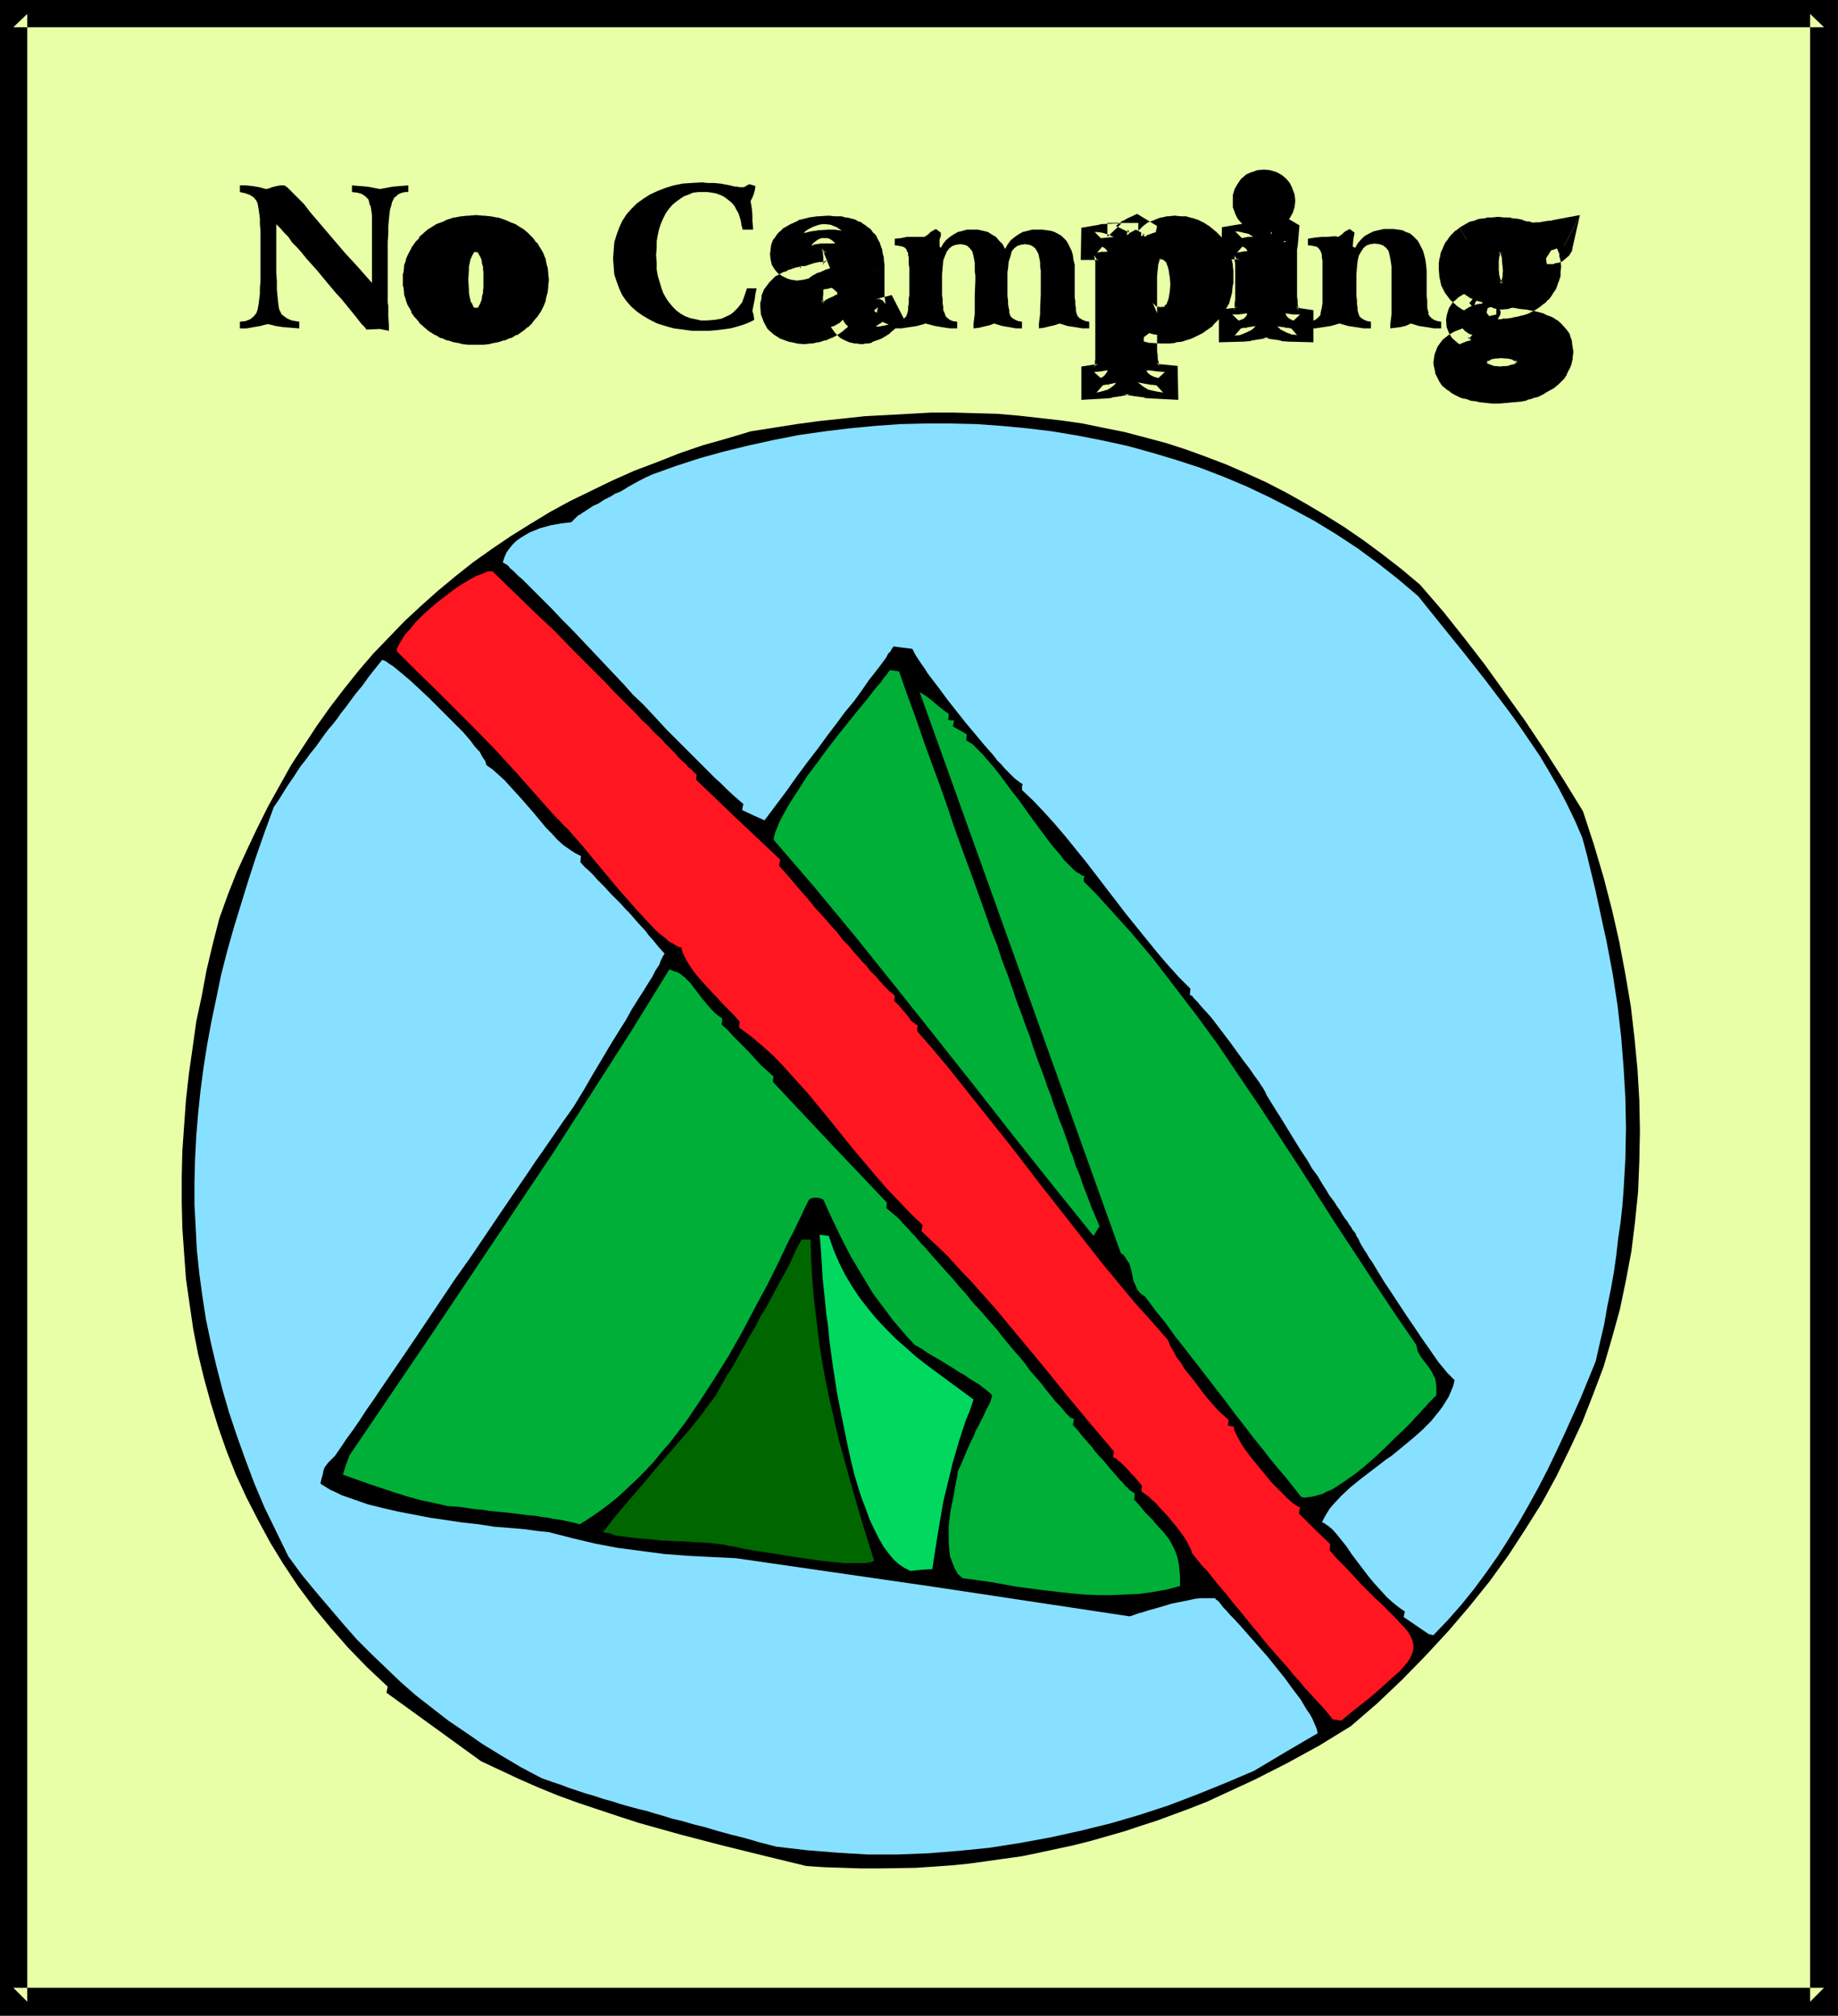
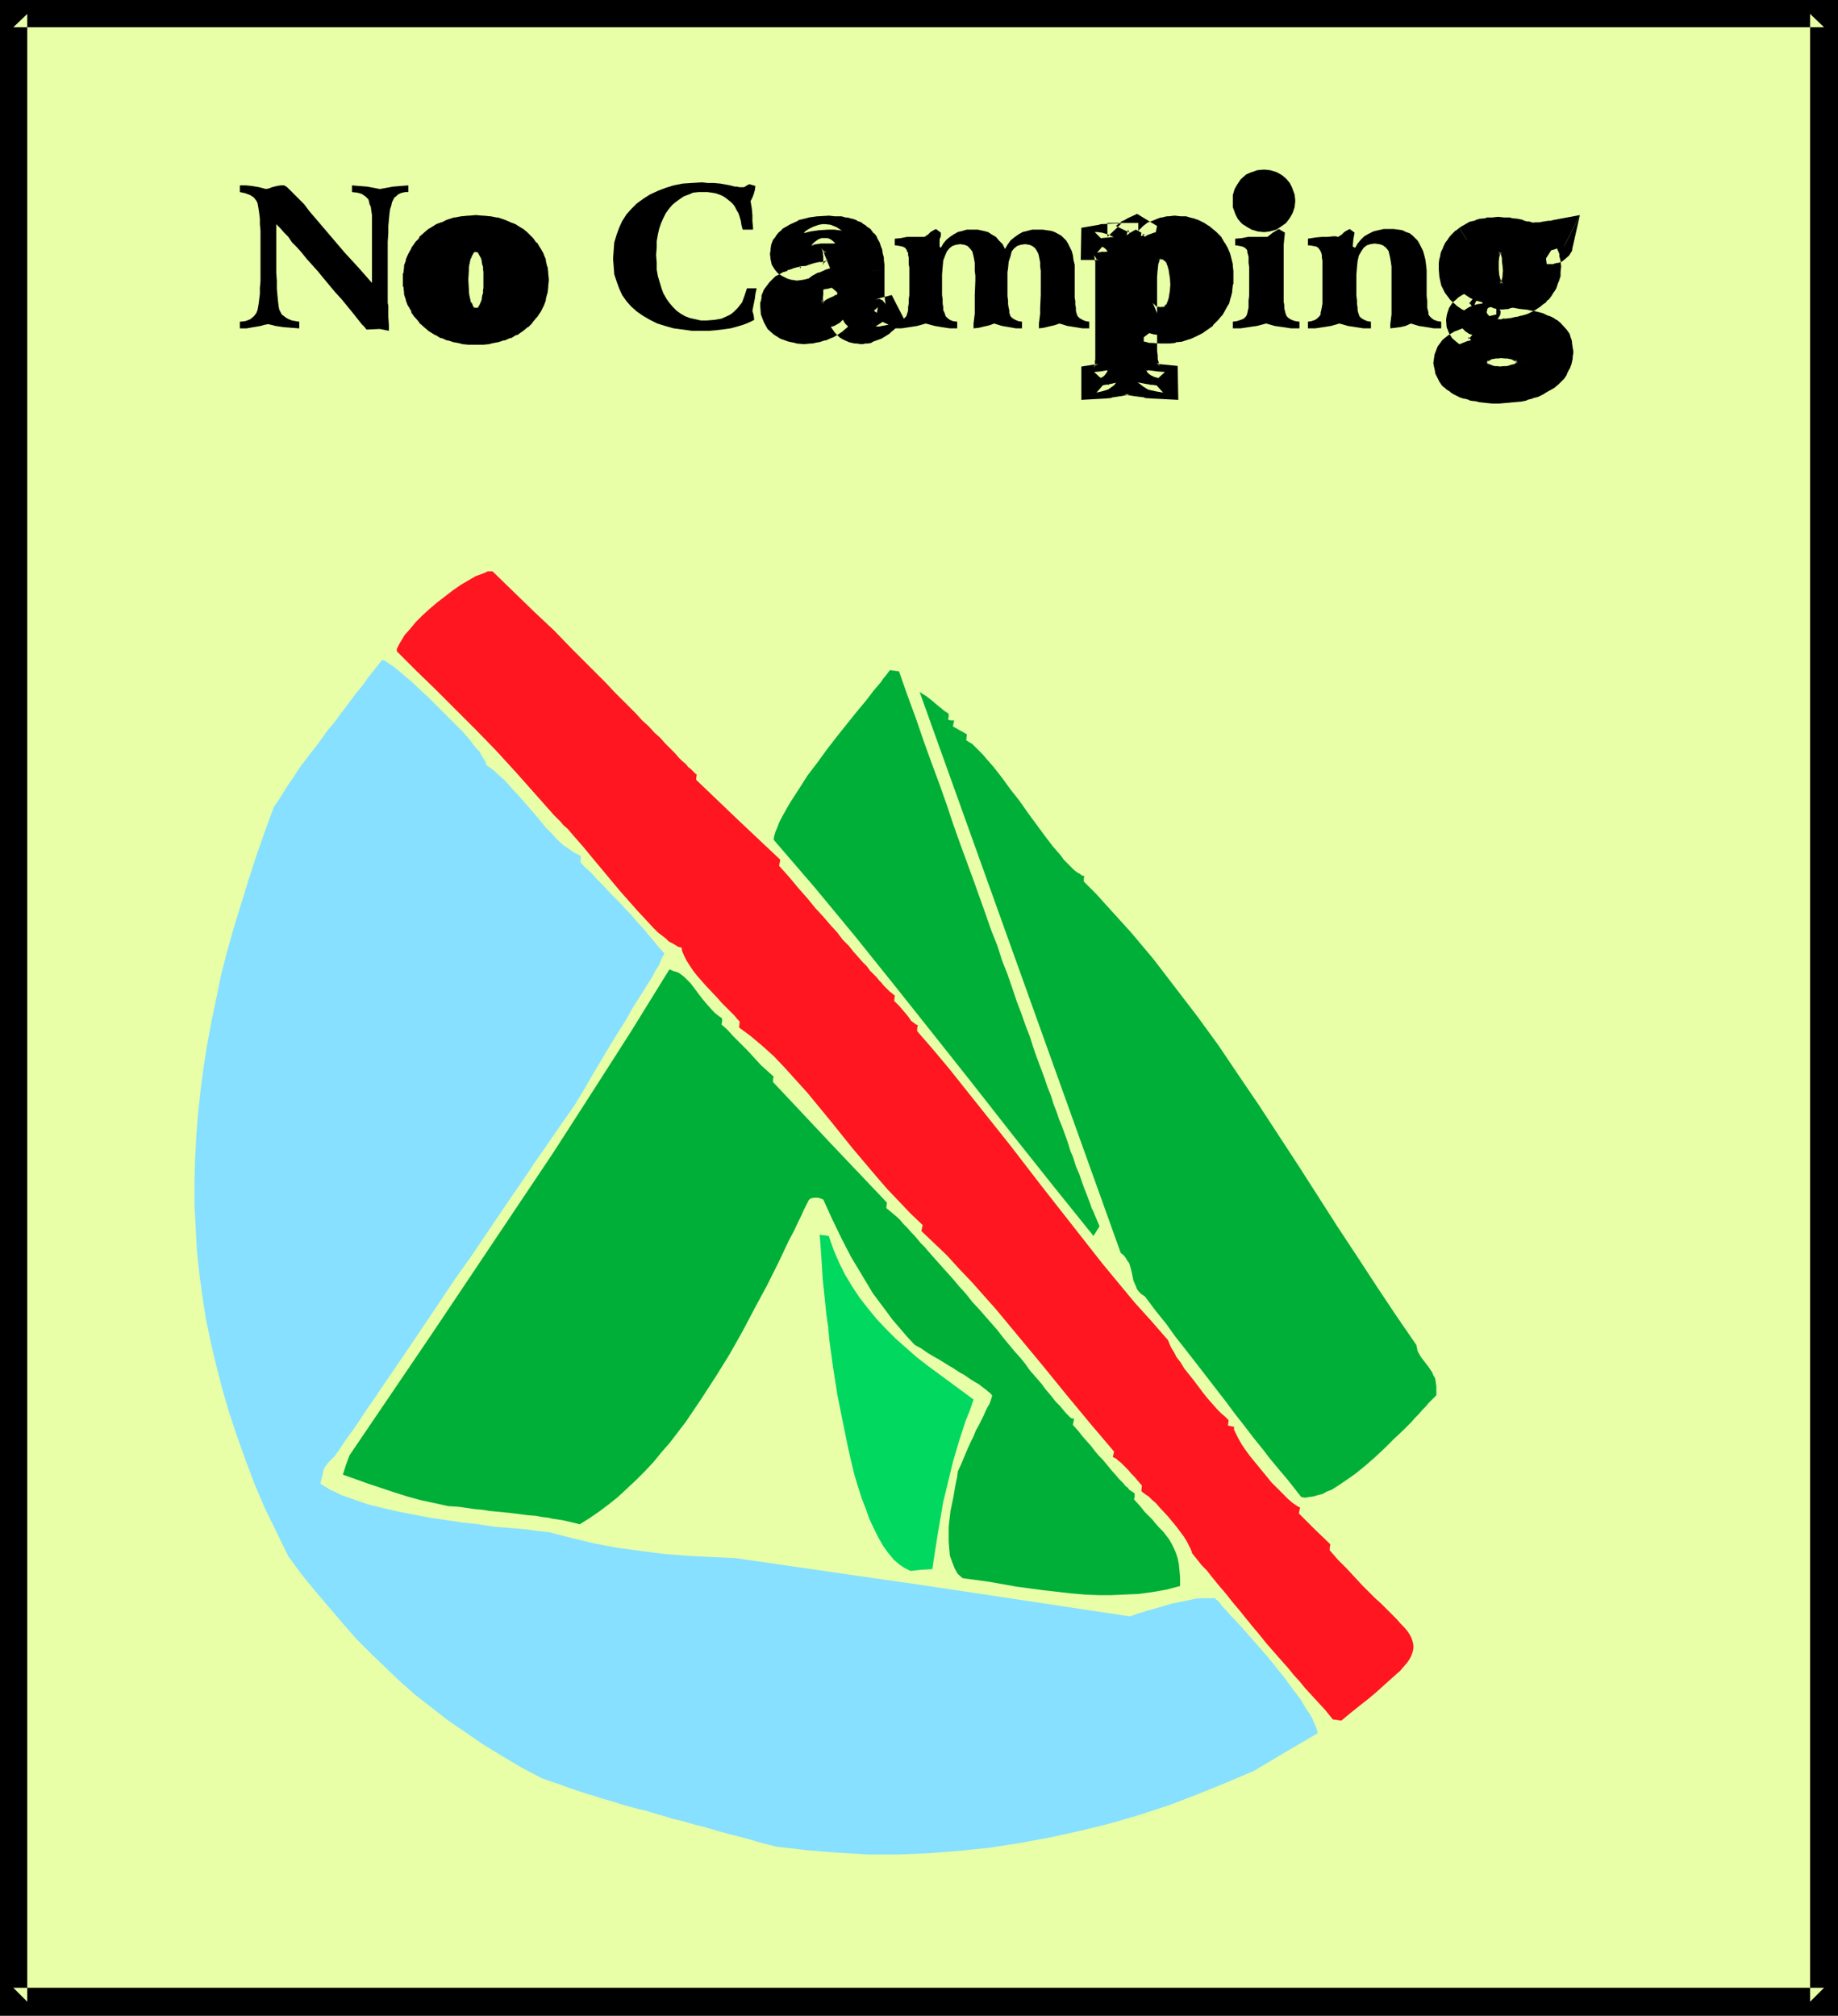
<svg xmlns="http://www.w3.org/2000/svg" xmlns:ns1="http://sodipodi.sourceforge.net/DTD/sodipodi-0.dtd" xmlns:ns2="http://www.inkscape.org/namespaces/inkscape" version="1.0" width="129.724mm" height="142.257mm" id="svg32" ns1:docname="No Camping.wmf">
  <rect width="100%" height="100%" fill="#333333" stroke="none" />
  <ns1:namedview id="namedview32" pagecolor="#ffffff" bordercolor="#000000" borderopacity="0.25" ns2:showpageshadow="2" ns2:pageopacity="0.0" ns2:pagecheckerboard="0" ns2:deskcolor="#d1d1d1" ns2:document-units="mm" />
  <defs id="defs1">
    <pattern id="WMFhbasepattern" patternUnits="userSpaceOnUse" width="6" height="6" x="0" y="0" />
  </defs>
  <path style="fill:#e8ffa8;fill-opacity:1;fill-rule:evenodd;stroke:none" d="M 3.555,3.717 H 486.577 V 533.946 H 3.555 Z" id="path1" />
  <path style="fill:#000000;fill-opacity:1;fill-rule:evenodd;stroke:none" d="M 7.272,3.717 3.555,7.272 H 486.577 l -3.717,-3.555 V 533.946 l 3.717,-3.717 H 3.555 l 3.717,3.717 V 3.717 L 0,0 V 537.663 H 490.294 V 0 H 0 Z" id="path2" />
-   <path style="fill:#000000;fill-opacity:1;fill-rule:evenodd;stroke:none" d="m 215.089,497.747 -11.312,-2.747 -11.15,-2.747 -11.15,-2.909 -10.989,-3.071 -5.494,-1.778 -5.333,-1.778 -5.333,-1.778 -5.333,-1.939 -5.171,-2.101 -5.171,-2.262 -5.171,-2.424 -5.171,-2.424 -25.21,-18.261 0.323,-1.616 -5.494,-5.171 -5.01,-5.171 -4.686,-5.333 -4.525,-5.495 -4.202,-5.656 -3.878,-5.818 -3.555,-5.818 -3.232,-5.979 -3.07,-5.979 -2.909,-6.303 -2.424,-6.141 -2.262,-6.464 -1.939,-6.303 -1.778,-6.464 -1.616,-6.626 -1.293,-6.626 -0.97,-6.626 -0.97,-6.787 -0.485,-6.626 -0.485,-6.949 -0.162,-6.787 v -6.949 l 0.162,-6.787 0.485,-6.949 0.485,-6.787 0.808,-7.111 0.97,-6.787 0.97,-6.949 1.454,-6.787 1.293,-6.949 1.616,-6.787 1.778,-6.949 2.262,-6.303 2.424,-6.141 2.747,-5.979 2.747,-5.818 2.909,-5.818 3.07,-5.495 3.07,-5.495 3.394,-5.171 3.394,-5.171 3.555,-5.01 3.717,-4.848 3.878,-4.848 3.878,-4.525 4.202,-4.363 4.202,-4.363 4.363,-4.04 4.525,-4.04 4.686,-3.879 4.686,-3.717 5.01,-3.555 5.01,-3.394 5.171,-3.232 5.333,-3.232 5.333,-2.909 5.656,-2.747 5.656,-2.747 5.818,-2.586 5.979,-2.262 6.141,-2.424 6.141,-2.101 6.302,-1.778 6.464,-1.939 6.141,-0.97 6.141,-0.97 5.979,-0.808 6.141,-0.646 5.979,-0.646 5.979,-0.323 5.979,-0.323 5.818,-0.323 h 5.979 l 5.818,0.162 5.818,0.162 5.656,0.485 5.818,0.646 5.656,0.646 5.656,0.808 5.494,1.131 5.656,1.131 5.494,1.454 5.494,1.454 5.494,1.778 5.333,1.939 5.494,2.101 5.171,2.262 5.333,2.424 5.333,2.747 5.171,2.909 5.171,3.071 5.171,3.232 5.171,3.555 5.01,3.717 5.01,3.879 5.01,4.202 6.141,7.111 5.656,7.111 5.494,7.111 5.333,7.434 5.333,7.434 5.171,7.757 5.171,8.08 2.586,4.202 2.586,4.202 2.909,8.888 2.586,8.727 2.262,8.727 1.939,8.565 1.616,8.565 1.454,8.565 0.97,8.404 0.808,8.404 0.485,8.242 0.162,8.08 -0.162,8.242 -0.323,8.08 -0.808,7.919 -0.97,7.919 -1.454,7.757 -1.616,7.757 -2.101,7.595 -2.262,7.757 -2.747,7.272 -2.909,7.434 -3.394,7.272 -3.555,7.272 -3.878,7.111 -4.363,6.949 -4.525,6.949 -5.01,6.949 -5.333,6.626 -5.656,6.626 -5.979,6.464 -6.302,6.464 -6.626,6.303 -3.555,3.071 -3.555,3.071 -8.403,5.171 -8.565,4.687 -8.565,4.363 -8.726,4.04 -4.202,1.939 -4.525,1.778 -4.363,1.616 -4.363,1.616 -4.525,1.454 -4.363,1.454 -4.525,1.293 -4.525,1.293 -4.525,1.131 -4.525,0.97 -4.525,0.97 -4.686,0.97 -4.686,0.646 -4.525,0.646 -4.686,0.646 -4.848,0.485 -4.686,0.323 -4.686,0.323 -9.696,0.162 h -4.848 l -4.848,-0.162 -5.01,-0.162 z" id="path3" />
  <path style="fill:#87e0ff;fill-opacity:1;fill-rule:evenodd;stroke:none" d="m 207.009,492.575 -4.363,-1.131 -3.878,-1.131 -3.878,-0.97 -3.555,-0.97 -3.232,-0.97 -3.232,-0.808 -2.747,-0.808 -2.747,-0.646 -2.586,-0.808 -2.262,-0.646 -2.101,-0.646 -2.101,-0.485 -1.778,-0.485 -1.778,-0.485 -1.616,-0.485 -1.454,-0.485 -2.909,-0.808 -2.424,-0.808 -2.262,-0.646 -4.363,-1.454 -2.101,-0.808 -2.424,-0.808 -2.747,-0.97 -5.494,-2.909 -5.171,-3.071 -5.01,-3.071 -4.686,-3.232 -4.525,-3.071 -4.363,-3.394 -4.363,-3.394 -4.04,-3.555 -3.878,-3.717 -3.878,-3.717 -3.878,-3.879 -3.555,-4.04 -3.717,-4.363 -3.717,-4.363 -3.717,-4.525 -3.555,-4.848 -3.232,-6.626 -3.07,-6.303 -2.747,-6.464 -2.424,-6.464 -2.262,-6.303 -2.101,-6.303 -1.778,-6.141 -1.616,-6.303 -1.454,-6.141 -1.293,-6.141 -0.97,-6.303 -0.808,-5.979 -0.646,-6.141 -0.323,-6.141 -0.323,-6.141 v -5.979 l 0.162,-6.141 0.323,-6.141 0.485,-5.979 0.646,-6.141 0.808,-6.141 0.97,-6.141 1.131,-6.141 1.293,-6.141 1.293,-6.303 1.616,-6.303 1.778,-6.303 1.939,-6.303 1.939,-6.303 2.101,-6.464 2.262,-6.464 2.424,-6.626 1.454,-2.101 1.293,-2.101 1.131,-1.778 1.131,-1.616 2.101,-3.232 1.293,-1.616 1.293,-1.778 1.454,-1.778 1.616,-2.262 0.808,-1.131 0.97,-1.293 1.131,-1.293 1.131,-1.454 1.131,-1.616 1.293,-1.616 1.293,-1.778 1.454,-1.939 1.616,-1.939 1.616,-2.262 1.778,-2.262 1.939,-2.424 0.323,0.162 0.485,0.162 0.485,0.323 0.646,0.485 0.808,0.485 0.808,0.646 0.97,0.808 0.97,0.808 2.101,1.778 2.262,2.101 2.424,2.262 2.424,2.424 4.686,4.687 2.262,2.262 1.939,2.262 0.808,1.131 0.808,0.97 0.808,0.808 0.485,0.97 0.485,0.808 0.485,0.646 0.162,0.646 0.162,0.485 1.616,1.131 1.616,1.454 1.616,1.454 1.454,1.616 3.232,3.555 3.232,3.717 3.07,3.717 1.616,1.616 1.454,1.616 1.616,1.454 1.616,1.131 1.454,0.97 1.616,0.808 -0.162,1.616 1.131,1.293 1.293,1.131 1.131,1.131 0.97,1.131 1.939,1.939 1.616,1.778 1.454,1.454 1.293,1.293 1.293,1.454 1.131,1.131 1.939,2.262 2.101,2.262 0.97,1.293 1.293,1.454 1.293,1.616 1.616,1.778 -0.485,0.808 -0.485,0.97 -0.485,1.293 -0.97,1.454 -0.808,1.616 -1.131,1.778 -1.293,2.101 -1.454,2.262 -1.616,2.586 -1.616,2.909 -1.939,3.071 -2.101,3.394 -2.101,3.555 -2.424,4.04 -2.424,4.202 -2.747,4.525 -1.454,2.101 -1.616,2.262 -1.778,2.586 -1.778,2.586 -1.778,2.586 -1.939,2.747 -1.939,2.909 -2.101,3.071 -4.202,6.141 -4.363,6.464 -4.363,6.464 -4.686,6.626 -8.888,13.252 -4.363,6.464 -4.202,6.141 -2.101,3.071 -1.939,2.909 -1.939,2.747 -1.778,2.747 -1.778,2.586 -1.778,2.424 -1.616,2.424 -1.454,2.101 -0.97,0.97 -0.808,0.808 -0.485,0.646 -0.485,0.646 -0.323,0.808 -0.162,0.97 -0.323,1.131 -0.162,0.646 -0.162,0.808 1.293,0.808 1.293,0.808 1.454,0.646 1.616,0.808 3.232,1.131 3.717,1.293 3.878,0.97 4.202,0.97 4.202,0.808 4.202,0.808 8.726,1.293 4.363,0.485 4.202,0.646 4.04,0.323 3.878,0.323 3.555,0.485 3.07,0.323 6.302,1.616 6.141,1.454 5.979,1.131 6.141,0.808 6.141,0.808 6.302,0.485 6.302,0.323 6.626,0.323 52.52,7.595 52.52,7.919 0.97,-0.323 1.293,-0.485 1.293,-0.323 1.454,-0.485 2.909,-0.808 3.232,-0.97 3.232,-0.646 3.07,-0.646 1.454,-0.162 h 1.454 1.293 1.131 l 0.162,0.323 0.485,0.323 0.485,0.485 0.485,0.646 0.646,0.808 0.808,0.808 0.808,0.97 0.97,0.97 1.939,2.101 2.262,2.586 2.424,2.747 2.424,2.747 4.686,5.818 2.101,2.909 2.101,2.747 1.616,2.747 0.808,1.131 0.646,1.131 0.485,1.131 0.485,1.131 0.323,0.808 0.162,0.97 -8.565,5.01 -8.403,5.01 -7.595,3.232 -7.595,3.071 -7.595,2.909 -7.918,2.586 -7.757,2.262 -7.918,1.939 -8.08,1.778 -7.918,1.454 -8.242,1.293 -8.08,0.808 -8.08,0.646 -8.08,0.323 h -8.242 l -8.08,-0.485 -8.08,-0.646 z" id="path4" />
  <path style="fill:#ff1621;fill-opacity:1;fill-rule:evenodd;stroke:none" d="m 355.52,458.638 -1.939,-2.424 -1.939,-2.101 -1.778,-1.939 -1.778,-1.939 -1.454,-1.778 -1.616,-1.778 -1.293,-1.616 -1.293,-1.454 -1.293,-1.454 -1.131,-1.293 -2.262,-2.586 -1.939,-2.424 -1.778,-2.101 -3.394,-4.202 -1.778,-2.101 -1.778,-2.262 -1.939,-2.262 -2.101,-2.586 -1.131,-1.454 -1.293,-1.293 -1.293,-1.616 -1.293,-1.616 -0.323,-0.97 -0.485,-0.97 -0.646,-1.293 -0.808,-1.293 -1.939,-2.586 -2.262,-2.747 -2.262,-2.424 -0.97,-1.131 -1.131,-0.97 -0.808,-0.808 -0.97,-0.646 -0.646,-0.485 -0.323,-0.323 0.162,-1.454 -1.131,-1.293 -0.808,-0.97 -0.97,-0.97 -0.646,-0.808 -0.646,-0.646 -0.485,-0.485 -0.485,-0.485 -0.485,-0.485 -0.646,-0.485 -0.485,-0.485 -0.97,-0.485 0.323,-1.454 -6.302,-7.434 -6.302,-7.595 -6.302,-7.757 -6.302,-7.595 -6.302,-7.595 -6.464,-7.272 -3.394,-3.555 -3.232,-3.555 -3.394,-3.232 -3.394,-3.232 0.323,-1.616 -3.232,-3.071 -3.07,-3.232 -3.232,-3.394 -3.07,-3.555 -6.141,-7.272 -5.979,-7.434 -5.979,-7.272 -3.07,-3.394 -2.909,-3.232 -3.07,-3.232 -3.07,-2.747 -3.07,-2.586 -3.07,-2.262 0.162,-1.616 -0.646,-0.646 -0.808,-0.97 -0.97,-0.97 -1.131,-1.131 -1.131,-1.131 -1.293,-1.454 -2.747,-2.909 -2.586,-2.909 -1.131,-1.454 -0.97,-1.454 -0.808,-1.293 -0.646,-1.293 -0.485,-1.131 -0.162,-0.97 -0.808,-0.162 -0.808,-0.485 -0.808,-0.485 -0.97,-0.485 -0.808,-0.808 -2.101,-1.616 -1.131,-1.131 -2.101,-2.262 -2.262,-2.424 -2.424,-2.747 -2.424,-2.747 -4.848,-5.818 -2.424,-2.909 -2.262,-2.747 -2.262,-2.586 -1.939,-2.262 -1.131,-0.97 -0.808,-0.97 -0.97,-0.97 -0.808,-0.808 -5.01,-5.656 -5.171,-5.818 -5.171,-5.656 -5.333,-5.495 -5.333,-5.333 -5.333,-5.333 -5.333,-5.171 -5.171,-5.171 v -0.646 l 0.323,-0.646 0.323,-0.646 0.485,-0.808 0.97,-1.616 1.454,-1.616 1.454,-1.778 1.778,-1.778 1.939,-1.778 2.101,-1.778 2.101,-1.616 2.101,-1.616 2.101,-1.454 1.939,-1.131 1.939,-1.131 1.778,-0.646 0.808,-0.323 0.646,-0.323 h 0.808 0.485 l 5.656,5.495 5.494,5.333 5.333,5.01 4.848,5.01 4.686,4.687 2.262,2.262 2.101,2.101 2.101,2.262 3.878,3.879 1.939,1.939 1.616,1.778 1.778,1.616 1.454,1.616 1.616,1.454 1.293,1.454 1.293,1.293 1.293,1.293 0.97,1.131 0.97,0.97 0.97,0.808 0.646,0.808 0.646,0.485 0.646,0.646 0.323,0.323 0.323,0.323 0.323,0.162 -0.162,1.454 11.15,10.666 5.656,5.333 5.656,5.333 -0.162,0.808 -0.162,0.808 2.747,3.071 2.424,2.909 2.424,2.747 2.101,2.586 2.101,2.262 1.939,2.262 1.778,1.939 1.454,1.939 1.616,1.616 1.293,1.616 1.293,1.454 1.131,1.293 1.131,1.131 0.808,1.131 0.97,0.97 0.808,0.808 0.646,0.808 0.646,0.646 0.485,0.646 0.485,0.485 0.808,0.808 0.485,0.485 0.485,0.323 0.323,0.323 0.485,0.323 -0.162,1.454 1.293,1.293 0.97,1.131 0.97,1.131 0.646,0.808 0.646,0.97 0.646,0.485 0.646,0.485 0.485,0.162 -0.162,0.808 v 0.808 l 4.202,4.848 4.202,5.01 8.242,10.343 8.242,10.343 8.08,10.504 8.242,10.504 8.242,10.504 8.565,10.343 4.525,5.01 4.363,5.01 0.323,0.808 0.485,1.131 0.808,1.293 0.646,1.293 1.131,1.454 0.97,1.616 2.586,3.232 2.424,3.232 1.293,1.616 1.293,1.454 1.131,1.293 1.131,1.131 1.131,0.97 0.808,0.808 -0.162,1.454 1.616,0.323 v 0.323 0.485 l 0.162,0.323 0.323,0.646 0.646,1.293 0.808,1.454 0.97,1.454 1.293,1.778 1.454,1.778 1.454,1.778 2.909,3.555 1.616,1.616 1.454,1.454 1.293,1.293 1.293,1.131 0.97,0.646 0.485,0.323 0.485,0.162 -0.162,0.808 -0.162,0.808 2.101,2.101 2.101,2.101 4.202,4.04 -0.162,0.808 v 0.808 l 2.262,2.586 2.262,2.262 2.101,2.262 1.939,2.101 1.778,1.778 1.778,1.778 1.616,1.454 1.454,1.454 1.454,1.454 1.131,1.131 1.131,1.293 0.97,0.97 0.808,0.97 0.646,0.97 0.485,0.97 0.323,0.97 0.162,0.808 v 0.97 l -0.162,0.808 -0.323,0.97 -0.485,0.97 -0.646,0.97 -0.97,1.131 -0.97,1.131 -1.293,1.131 -1.454,1.293 -1.616,1.454 -1.778,1.616 -2.101,1.778 -2.262,1.778 -2.424,1.939 -2.747,2.262 z" id="path5" />
-   <path style="fill:#006600;fill-opacity:1;fill-rule:evenodd;stroke:none" d="m 164.67,409.671 -1.131,-0.323 -0.808,-0.323 -1.939,-0.323 1.454,-1.778 1.616,-2.101 1.778,-2.101 1.778,-2.101 1.939,-2.262 2.101,-2.424 4.04,-4.848 4.202,-4.848 4.202,-4.848 1.939,-2.424 1.778,-2.262 1.616,-2.262 1.616,-2.101 1.454,-2.586 1.454,-2.586 1.454,-2.262 1.293,-2.262 1.131,-2.101 1.131,-1.939 0.97,-1.778 0.97,-1.616 0.97,-1.616 0.646,-1.454 0.808,-1.454 0.808,-1.131 1.293,-2.424 1.131,-2.101 0.97,-1.778 0.97,-1.778 1.778,-3.232 0.808,-1.616 0.808,-1.778 0.97,-2.101 1.131,-2.101 h 2.424 l 0.162,5.495 0.323,5.495 0.485,5.495 0.646,5.333 0.646,5.495 0.808,5.171 0.97,5.333 1.131,5.333 2.424,10.504 2.909,10.504 3.07,10.666 3.394,10.828 -0.646,0.323 -0.808,0.162 -0.808,0.162 h -0.97 -1.131 -1.293 -2.586 l -3.07,-0.323 -3.07,-0.323 -3.394,-0.485 -3.394,-0.485 -6.949,-1.131 -3.232,-0.485 -3.07,-0.485 -2.747,-0.646 -1.293,-0.162 -1.293,-0.323 -1.131,-0.162 -0.97,-0.162 h -0.808 l -0.808,-0.162 -2.909,-0.162 -2.586,-0.162 -2.262,-0.162 h -1.939 l -1.778,-0.162 h -1.454 l -1.454,-0.162 -1.293,-0.162 -4.202,-0.323 -2.424,-0.323 -1.293,-0.162 z" id="path6" />
  <path style="fill:#00af38;fill-opacity:1;fill-rule:evenodd;stroke:none" d="m 119.584,401.753 -3.717,-0.808 -3.717,-0.808 -3.555,-0.97 -3.555,-1.131 -6.787,-2.262 -6.787,-2.424 0.808,-2.586 0.97,-2.586 21.816,-32.16 21.654,-32.321 10.827,-16.161 10.504,-16.322 10.342,-16.161 10.181,-16.484 1.131,0.485 1.131,0.323 0.97,0.646 0.808,0.646 1.616,1.616 1.454,1.939 1.454,1.939 1.616,1.939 1.778,1.939 0.97,0.808 1.131,0.808 v 0.808 l -0.162,0.808 1.616,1.454 1.616,1.778 3.717,3.717 1.778,1.939 1.778,1.939 1.778,1.616 1.616,1.454 -0.162,0.808 v 0.646 l 15.19,16.161 15.19,15.999 -0.162,1.454 2.909,2.424 0.808,0.808 0.808,0.97 1.131,1.131 1.131,1.293 0.808,0.808 0.808,0.97 0.808,0.97 0.97,0.97 0.97,1.131 1.131,1.293 1.293,1.454 1.293,1.454 1.454,1.616 1.454,1.616 1.616,1.939 1.778,1.939 1.778,2.262 2.101,2.262 2.101,2.424 2.424,2.747 1.616,2.101 1.616,1.939 1.616,1.939 1.454,1.616 1.293,1.616 1.131,1.616 1.131,1.293 1.131,1.293 0.97,1.131 0.808,1.131 0.808,0.97 0.808,0.97 0.646,0.808 0.646,0.808 1.131,1.131 0.808,0.97 0.646,0.808 0.646,0.646 0.323,0.323 0.323,0.323 0.323,0.162 0.646,0.162 -0.323,1.616 1.454,1.616 1.131,1.454 1.293,1.454 1.131,1.293 0.97,1.293 0.97,1.131 0.97,0.97 0.808,0.97 0.808,0.97 0.646,0.808 1.293,1.454 0.97,1.131 0.97,0.97 0.646,0.808 0.646,0.485 0.323,0.485 0.485,0.323 0.485,0.323 0.485,0.323 v 0.808 l -0.162,0.808 1.616,1.778 1.293,1.616 1.454,1.454 0.646,0.646 0.485,0.646 1.131,1.293 1.131,1.131 1.616,2.101 0.646,1.131 0.646,1.293 0.485,1.131 0.485,1.454 0.323,1.616 0.162,1.616 0.162,1.939 v 2.262 l -3.717,0.97 -3.717,0.646 -3.555,0.485 -3.717,0.162 -3.555,0.162 h -3.555 l -3.717,-0.162 -3.717,-0.323 -7.11,-0.808 -7.272,-0.97 -7.272,-1.293 -7.11,-0.97 -1.293,-1.131 -0.808,-1.454 -0.646,-1.616 -0.646,-1.778 -0.162,-1.778 -0.162,-1.939 v -2.101 -1.939 l 0.485,-4.202 0.808,-3.879 0.323,-1.939 0.323,-1.778 0.323,-1.454 0.162,-1.454 0.97,-2.101 0.808,-1.939 0.808,-1.939 0.808,-1.778 0.808,-1.616 0.646,-1.616 0.808,-1.454 0.646,-1.293 0.646,-1.293 0.485,-1.131 0.485,-0.97 0.485,-0.808 0.323,-0.808 0.162,-0.485 0.162,-0.646 0.162,-0.323 -0.485,-0.646 -0.646,-0.485 -0.323,-0.323 -0.646,-0.485 -0.646,-0.485 -0.808,-0.646 -1.131,-0.646 -1.293,-0.808 -1.616,-1.131 -0.97,-0.485 -0.97,-0.646 -0.97,-0.646 -1.131,-0.646 -1.293,-0.808 -1.293,-0.808 -1.454,-0.808 -1.616,-0.97 -1.616,-1.131 -1.778,-0.97 -2.101,-2.262 -1.939,-2.262 -1.939,-2.262 -1.778,-2.424 -3.394,-4.525 -2.909,-4.848 -2.909,-4.848 -2.586,-5.01 -2.424,-5.01 -2.424,-5.333 -0.808,-0.323 -0.646,-0.162 h -0.646 -0.323 l -0.808,0.162 -0.323,0.162 -0.323,0.323 -1.293,2.586 -0.646,1.454 -0.646,1.293 -1.293,2.747 -1.454,2.747 -2.747,5.818 -3.07,6.141 -3.232,5.979 -3.232,6.141 -3.555,6.303 -3.717,5.979 -3.878,5.979 -4.04,5.979 -4.202,5.495 -2.262,2.586 -2.101,2.586 -2.424,2.586 -2.262,2.262 -2.424,2.262 -2.424,2.262 -2.424,1.939 -2.586,1.939 -2.586,1.778 -2.586,1.616 -1.293,-0.323 -1.293,-0.323 -2.262,-0.485 -2.262,-0.323 -1.454,-0.323 -1.454,-0.162 -1.778,-0.323 -2.101,-0.162 -2.424,-0.323 -1.293,-0.162 -1.454,-0.162 -1.616,-0.162 -1.616,-0.162 -1.778,-0.162 -1.939,-0.323 -1.939,-0.162 -2.262,-0.323 -2.262,-0.323 z" id="path7" />
  <path style="fill:#00d860;fill-opacity:1;fill-rule:evenodd;stroke:none" d="m 242.885,419.045 -1.616,-0.808 -1.454,-0.97 -1.454,-1.293 -1.454,-1.778 -1.293,-1.778 -1.293,-2.262 -1.131,-2.262 -1.293,-2.747 -0.97,-2.747 -1.131,-2.909 -0.97,-3.071 -0.97,-3.232 -0.808,-3.394 -0.808,-3.555 -1.454,-7.111 -1.454,-7.272 -1.131,-7.272 -0.97,-7.111 -0.323,-3.555 -0.485,-3.394 -0.323,-3.232 -0.323,-3.071 -0.323,-3.071 -0.162,-2.747 -0.162,-2.586 -0.162,-2.424 -0.162,-2.101 -0.162,-1.939 2.424,0.323 1.293,3.717 1.454,3.394 1.616,3.232 1.939,3.232 1.939,2.909 2.262,2.909 2.262,2.747 2.586,2.747 2.586,2.586 2.747,2.424 2.747,2.424 2.909,2.262 6.141,4.525 6.141,4.525 -0.97,2.909 -1.131,2.747 -1.778,5.495 -1.616,5.495 -1.293,5.333 -1.293,5.333 -0.97,5.656 -0.485,2.909 -0.485,3.071 -0.485,3.071 -0.485,3.232 -2.909,0.162 z" id="path8" />
-   <path style="fill:#87e0ff;fill-opacity:1;fill-rule:evenodd;stroke:none" d="m 381.052,435.852 -6.626,-4.525 0.323,-1.454 -1.616,-1.131 -1.616,-1.293 -1.616,-1.454 -1.616,-1.778 -1.616,-1.778 -1.616,-1.939 -3.07,-4.04 -1.454,-1.939 -1.293,-1.939 -1.293,-1.616 -0.646,-0.808 -0.646,-0.808 -1.131,-1.293 -1.131,-0.97 -0.97,-0.646 -0.485,-0.323 h -0.323 l 0.646,-1.293 0.646,-1.131 0.808,-1.293 0.97,-1.131 2.101,-2.262 2.424,-2.262 2.586,-2.101 2.747,-2.101 2.747,-2.101 1.454,-1.131 1.454,-0.97 2.747,-2.262 2.747,-2.262 2.586,-2.262 2.424,-2.424 2.101,-2.586 0.97,-1.293 0.808,-1.293 0.808,-1.293 0.646,-1.454 0.646,-1.616 0.323,-1.454 -0.323,-0.323 -0.485,-0.485 -0.485,-0.485 -0.646,-0.646 -0.646,-0.808 -0.808,-0.97 -0.808,-0.97 -0.808,-1.131 -1.778,-2.586 -1.939,-2.747 -1.939,-2.909 -2.101,-3.071 -4.04,-6.141 -1.939,-2.909 -1.778,-2.909 -1.454,-2.424 -0.808,-1.131 -0.646,-1.131 -0.646,-0.97 -0.485,-0.808 -0.485,-0.808 -0.323,-0.646 -0.162,-0.485 -0.323,-0.485 -0.323,-0.485 -0.162,-0.485 -0.162,-0.323 -0.808,-0.97 -0.323,-0.646 -0.485,-0.646 -0.485,-0.808 -0.646,-0.808 -0.646,-0.97 -0.646,-1.131 -0.808,-1.131 -0.808,-1.293 -1.131,-1.454 -0.97,-1.616 -1.131,-1.778 -1.131,-1.939 -1.454,-1.939 -1.293,-2.262 -1.616,-2.424 -1.616,-2.586 -1.778,-2.909 -1.778,-2.909 -1.939,-3.071 -2.101,-3.394 -0.162,-0.323 -0.162,-0.485 -0.323,-0.485 -0.323,-0.646 -0.485,-0.646 -0.485,-0.808 -1.293,-1.778 -1.454,-2.101 -1.616,-2.101 -3.394,-4.687 -3.555,-4.687 -1.616,-2.101 -1.616,-1.778 -1.454,-1.616 -0.485,-0.646 -0.646,-0.646 -0.485,-0.485 -0.323,-0.485 -0.323,-0.162 -0.323,-0.162 0.162,-1.616 -3.07,-3.071 -2.909,-3.232 -2.909,-3.394 -2.747,-3.394 -5.494,-6.787 -10.666,-13.898 -5.494,-6.787 -2.747,-3.232 -2.909,-3.232 -2.909,-3.071 -3.07,-2.909 v -0.97 l 0.162,-0.646 -0.323,-0.162 -0.485,-0.323 -0.646,-0.485 -0.646,-0.485 -0.808,-0.808 -0.808,-0.808 -0.97,-0.97 -0.97,-1.131 -1.131,-1.131 -0.97,-1.293 -2.424,-2.747 -2.424,-2.909 -2.586,-3.071 -4.848,-6.141 -2.262,-3.071 -2.101,-2.747 -0.97,-1.293 -0.808,-1.293 -0.808,-1.131 -0.646,-0.97 -0.646,-0.97 -0.485,-0.808 -0.323,-0.646 -0.323,-0.646 -2.586,-0.323 -2.424,-0.323 -0.485,0.646 -0.323,0.646 -0.646,0.646 -0.485,0.97 -1.293,1.778 -1.616,2.101 -1.778,2.262 -1.778,2.586 -2.101,2.909 -2.424,2.909 -2.262,3.071 -2.586,3.394 -2.586,3.555 -2.747,3.555 -2.747,3.717 -2.747,3.879 -5.818,7.757 -2.909,-1.293 -3.07,-1.454 0.323,-1.616 -2.262,-1.939 -1.939,-1.778 -1.778,-1.778 -1.616,-1.454 -3.07,-3.071 -3.07,-3.071 -1.454,-1.454 -1.616,-1.616 -1.778,-1.778 -1.778,-1.778 -1.939,-2.101 -2.101,-2.262 -2.262,-2.424 -2.747,-2.586 -2.424,-2.747 -2.747,-2.909 -11.15,-11.797 -2.747,-2.747 -2.586,-2.747 -2.586,-2.586 -2.262,-2.262 -2.101,-2.101 -0.97,-0.97 -0.97,-0.808 -0.808,-0.808 -0.646,-0.646 -0.808,-0.646 -0.485,-0.646 -0.485,-0.323 -0.485,-0.323 -0.323,-0.162 -0.162,-0.162 0.485,-1.454 0.485,-1.131 0.808,-1.131 0.808,-0.97 0.97,-0.97 1.131,-0.808 1.293,-0.808 1.131,-0.646 2.747,-1.131 2.909,-0.808 2.747,-0.485 2.747,-0.323 0.97,-0.97 0.808,-0.808 0.646,-0.323 0.646,-0.485 0.808,-0.485 0.97,-0.646 0.97,-0.646 1.454,-0.646 1.454,-0.97 1.939,-0.97 0.97,-0.646 1.293,-0.485 1.131,-0.646 1.293,-0.808 2.909,-1.616 1.616,-0.808 1.778,-0.808 6.302,-2.262 6.464,-2.101 6.464,-1.778 6.626,-1.616 6.626,-1.454 6.626,-1.293 6.787,-0.97 6.626,-0.808 6.787,-0.646 6.787,-0.485 6.787,-0.162 h 6.787 l 6.787,0.162 6.787,0.485 6.787,0.646 6.626,0.808 6.787,1.131 6.626,1.293 6.626,1.454 6.464,1.778 6.464,1.939 6.464,2.101 6.302,2.424 6.141,2.586 6.141,2.909 5.979,3.071 5.979,3.232 5.818,3.555 5.656,3.717 5.494,4.04 5.333,4.202 5.333,4.525 5.979,7.434 6.141,7.595 5.979,7.595 5.979,7.919 2.909,4.04 2.747,4.04 2.747,4.04 2.586,4.363 2.424,4.202 2.262,4.363 2.101,4.363 1.939,4.525 1.293,4.848 1.131,4.687 1.131,4.687 0.97,4.525 0.97,4.525 0.97,4.363 1.616,8.565 1.293,8.404 0.97,8.404 0.646,8.08 0.485,8.242 0.162,8.08 -0.162,8.242 -0.485,8.404 -0.323,4.202 -0.485,4.363 -0.646,4.363 -0.485,4.363 -0.646,4.525 -0.808,4.525 -0.97,4.687 -0.808,4.687 -1.131,4.848 -1.131,5.01 -4.04,9.858 -4.363,9.696 -2.262,4.848 -2.262,4.687 -2.424,4.687 -2.586,4.687 -2.586,4.525 -2.747,4.525 -2.909,4.525 -3.07,4.363 -3.232,4.363 -3.394,4.202 -3.555,4.04 -3.878,4.04 -0.646,-0.162 z" id="path9" />
  <path style="fill:#00af38;fill-opacity:1;fill-rule:evenodd;stroke:none" d="m 347.116,399.329 -1.778,-2.262 -1.778,-2.262 -1.778,-2.101 -1.616,-1.939 -1.616,-1.939 -1.454,-1.939 -2.747,-3.394 -2.586,-3.394 -2.424,-3.071 -2.262,-3.071 -2.262,-2.909 -4.363,-5.656 -2.262,-2.909 -2.262,-2.909 -2.424,-3.071 -2.424,-3.394 -2.747,-3.394 -1.454,-1.939 -1.454,-1.939 -0.97,-0.646 -0.646,-0.646 -0.485,-0.646 -0.323,-0.808 -0.646,-1.454 -0.323,-1.616 -0.323,-1.454 -0.485,-1.616 -0.485,-0.646 -0.485,-0.808 -0.485,-0.646 -0.808,-0.646 -26.826,-74.824 -26.826,-74.824 0.97,0.646 0.808,0.485 1.454,1.131 1.131,0.97 0.97,0.808 0.646,0.485 0.323,0.323 0.485,0.323 0.485,0.323 0.485,0.323 v 0.808 l -0.162,0.808 0.808,0.162 h 0.808 l -0.323,1.616 3.717,2.101 -0.162,1.616 0.808,0.485 0.808,0.485 0.808,0.808 0.97,0.97 0.97,0.97 0.97,1.131 2.101,2.424 2.262,2.909 2.101,2.909 2.424,3.071 2.262,3.232 2.262,3.071 2.262,3.071 2.101,2.747 2.101,2.424 0.808,1.131 0.97,0.97 0.97,0.97 0.808,0.808 0.808,0.646 0.646,0.323 0.646,0.485 0.646,0.162 -0.162,0.646 v 0.808 l 3.232,3.232 3.07,3.394 6.302,6.949 5.979,7.111 5.818,7.595 5.818,7.595 5.656,7.757 5.333,7.919 5.494,8.08 10.666,16.322 10.342,16.161 5.333,8.08 5.171,7.919 5.171,7.757 5.333,7.757 0.162,0.808 0.162,0.808 0.808,1.454 0.97,1.293 1.131,1.454 0.97,1.454 0.323,0.808 0.485,0.808 0.162,0.97 0.162,1.131 v 1.131 1.293 l -0.646,0.646 -0.646,0.646 -0.808,0.808 -0.808,0.97 -0.808,0.808 -0.97,1.131 -0.97,0.97 -0.97,1.131 -2.262,2.262 -2.424,2.262 -2.424,2.424 -2.586,2.424 -2.586,2.262 -2.586,2.101 -2.747,1.939 -2.424,1.616 -1.293,0.808 -1.293,0.485 -1.131,0.646 -1.293,0.323 -1.131,0.323 -1.131,0.162 -1.131,0.162 z" id="path10" />
  <path style="fill:#00af38;fill-opacity:1;fill-rule:evenodd;stroke:none" d="m 291.688,329.676 -10.666,-13.252 -10.666,-13.413 -10.504,-13.413 -10.504,-13.252 -10.666,-13.413 -10.504,-13.09 -10.827,-13.09 -10.989,-12.767 0.162,-0.97 0.323,-1.131 0.485,-1.131 0.485,-1.293 0.646,-1.293 0.808,-1.454 0.808,-1.454 0.97,-1.616 2.101,-3.232 2.262,-3.555 2.586,-3.394 2.586,-3.555 2.747,-3.555 2.586,-3.232 2.586,-3.232 2.424,-2.909 1.131,-1.454 0.97,-1.293 0.97,-1.131 0.97,-1.131 0.646,-0.97 0.808,-0.97 0.485,-0.646 0.485,-0.646 1.131,0.162 1.293,0.162 2.262,6.464 2.262,6.141 2.101,6.141 2.101,5.818 2.101,5.656 1.939,5.495 1.778,5.333 1.778,5.01 1.778,4.848 1.778,4.848 1.616,4.525 1.616,4.525 1.454,4.202 1.616,4.04 1.293,4.04 1.454,3.717 1.293,3.717 1.131,3.394 1.293,3.394 1.131,3.232 1.131,2.909 0.97,3.071 0.97,2.747 0.97,2.586 0.97,2.586 0.808,2.424 0.97,2.424 0.646,2.101 0.808,2.101 0.646,1.939 0.808,1.939 0.646,1.778 0.646,1.778 0.485,1.454 0.485,1.616 0.646,1.454 0.808,2.586 0.97,2.262 0.646,1.939 0.646,1.778 0.646,1.616 0.485,1.293 0.485,1.293 0.323,0.97 0.485,0.97 0.323,0.808 1.293,3.071 -0.808,1.293 z" id="path11" />
  <path style="fill:#000000;fill-opacity:1;fill-rule:evenodd;stroke:none" d="M 99.222,75.47 V 61.572 59.956 58.663 57.37 l -0.162,-1.131 -0.162,-1.131 -0.323,-0.646 -0.162,-0.808 -0.162,-0.485 -0.808,-0.808 -0.97,-0.646 -1.131,-0.323 -1.454,-0.162 v -1.778 l 1.939,0.162 2.101,0.162 1.778,0.323 1.616,0.323 1.778,-0.323 1.778,-0.323 1.939,-0.162 2.101,-0.162 v 1.778 h -0.808 l -0.808,0.162 -0.485,0.162 -0.646,0.323 -0.485,0.485 -0.485,0.323 -0.323,0.646 -0.323,0.646 -0.162,0.808 -0.323,0.97 -0.162,1.131 -0.162,1.616 -0.162,1.778 v 1.939 l -0.162,2.262 v 2.586 12.444 1.293 l 0.162,0.808 v 0.808 1.131 0.97 l 0.162,2.424 v 0.808 0.485 l -2.424,-0.485 -3.555,0.162 -0.485,-0.646 -0.808,-0.808 -1.778,-2.262 -3.555,-4.363 -1.778,-1.939 -1.616,-1.939 -1.616,-1.939 -1.454,-1.778 -1.454,-1.616 -1.454,-1.616 -1.293,-1.616 -1.293,-1.454 -1.293,-1.293 -0.97,-1.454 -1.131,-1.131 -0.97,-1.131 -1.131,-1.131 v 7.595 5.333 l 0.162,2.262 v 2.101 l 0.162,1.778 0.162,1.616 0.162,1.293 0.162,0.808 0.323,0.646 0.323,0.646 0.646,0.485 0.646,0.485 0.646,0.323 0.808,0.323 0.97,0.162 0.97,0.162 v 1.778 l -2.101,-0.162 -2.101,-0.162 -2.101,-0.323 -1.939,-0.485 -0.97,0.162 -1.131,0.323 -1.939,0.323 -1.778,0.323 h -1.778 v -1.778 l 1.454,-0.162 1.293,-0.485 0.97,-0.808 0.646,-0.808 0.323,-0.808 0.162,-0.808 0.162,-0.97 0.162,-1.293 0.162,-1.293 v -1.616 l 0.162,-1.778 V 73.046 69.167 63.511 61.572 l -0.162,-1.778 v -1.454 l -0.162,-1.293 -0.162,-1.131 -0.162,-0.97 -0.162,-0.808 -0.323,-0.646 -0.646,-0.808 -0.97,-0.646 -1.293,-0.485 -1.454,-0.323 v -1.778 h 1.616 l 1.616,0.162 1.939,0.323 1.778,0.485 0.808,-0.162 0.808,-0.323 0.646,-0.162 0.646,-0.162 0.97,-0.162 h 0.97 l 0.323,0.162 0.485,0.323 0.808,0.808 0.97,0.97 1.293,1.293 1.454,1.454 1.454,1.939 1.939,2.262 3.717,4.363 3.717,4.363 3.717,4.04 z" id="path12" />
  <path style="fill:#000000;fill-opacity:1;fill-rule:evenodd;stroke:none" d="m 126.856,63.511 h -0.646 l -0.646,0.162 -0.485,0.162 -0.646,0.485 -0.485,0.323 -0.485,0.485 -0.323,0.646 -0.485,0.646 -0.323,0.646 -0.323,0.808 -0.162,0.97 -0.162,0.97 -0.162,1.131 -0.162,1.131 -0.162,2.586 0.162,2.586 0.162,1.131 0.162,1.131 0.162,0.97 0.162,0.97 0.323,0.808 0.323,0.808 0.485,0.646 0.323,0.485 0.485,0.646 0.485,0.323 0.646,0.323 0.485,0.162 0.646,0.162 h 0.646 0.808 l 0.646,-0.162 0.646,-0.162 0.485,-0.323 0.485,-0.485 0.485,-0.485 0.323,-0.485 0.485,-0.646 0.646,-1.616 0.323,-0.97 0.162,-0.97 0.162,-1.131 0.162,-1.131 V 75.955 74.662 73.369 72.076 l -0.162,-1.131 -0.162,-1.131 -0.162,-0.97 -0.323,-0.808 -0.323,-0.97 -0.323,-0.646 -0.485,-0.646 -0.323,-0.646 -0.485,-0.485 -0.485,-0.323 -0.485,-0.485 -0.646,-0.162 -0.646,-0.162 z m 15.837,11.151 -0.162,1.454 -0.162,1.454 -0.323,1.293 -0.485,1.293 -0.485,1.293 -0.808,0.97 -0.808,1.131 -1.131,0.97 -1.131,0.97 -1.131,0.646 -1.293,0.646 -1.454,0.485 -1.454,0.485 -1.454,0.323 -1.778,0.162 h -1.778 -1.616 l -1.616,-0.162 -1.616,-0.323 -1.454,-0.485 -1.454,-0.485 -1.293,-0.646 -1.131,-0.646 -1.131,-0.97 -0.97,-0.97 -0.97,-1.131 -0.646,-0.97 -0.808,-1.293 -0.323,-1.293 -0.485,-1.293 -0.162,-1.454 V 74.662 73.208 l 0.162,-1.454 0.485,-1.293 0.323,-1.293 0.808,-1.131 0.646,-1.131 0.97,-0.97 0.97,-0.97 1.131,-0.97 1.131,-0.808 1.293,-0.646 1.454,-0.485 1.454,-0.485 1.616,-0.162 1.616,-0.323 h 1.616 1.778 l 1.778,0.323 1.454,0.162 1.454,0.485 1.454,0.485 1.293,0.646 1.131,0.808 1.131,0.97 1.131,0.97 0.808,0.97 0.808,1.131 0.485,1.131 0.485,1.293 0.323,1.293 0.162,1.454 z" id="path13" />
  <path style="fill:#000000;fill-opacity:1;fill-rule:evenodd;stroke:none" d="m 126.856,59.794 -0.97,0.162 h -0.323 l -0.646,0.162 -0.485,0.162 -0.97,0.323 -0.97,0.485 -0.162,0.162 -0.808,0.646 -0.808,0.808 -0.323,0.485 -0.323,0.485 -0.162,0.162 -0.323,0.646 -0.162,0.485 -0.323,0.646 h -0.162 l -0.323,0.808 -0.162,0.485 -0.162,0.97 -0.162,0.162 -0.162,1.131 V 69.329 l -0.162,1.131 v 0 l -0.162,1.131 v 0.323 2.586 0.162 2.586 0.323 l 0.162,1.293 v 0 l 0.162,1.131 v 0.323 l 0.162,0.97 0.162,0.162 0.162,0.97 0.162,0.323 0.323,0.808 v 0.162 l 0.323,0.808 0.323,0.485 0.323,0.646 0.323,0.323 0.323,0.485 0.162,0.162 0.808,0.808 0.97,0.97 0.808,0.323 0.485,0.162 0.646,0.162 0.485,0.162 0.646,0.162 h 0.323 l 0.97,0.162 1.131,-0.162 h 0.323 l 0.646,-0.162 0.485,-0.162 0.97,-0.323 1.131,-0.646 0.808,-0.485 0.162,-0.323 0.646,-0.646 0.646,-0.97 h 0.162 l 0.323,-0.808 0.323,-0.323 0.646,-1.616 0.162,-0.485 0.162,-0.97 0.162,-0.323 0.162,-0.97 0.162,-1.131 0.162,-0.162 v -1.131 -0.323 l 0.162,-1.293 V 73.046 l -0.162,-1.131 v -0.323 -1.131 l -0.162,-0.162 -0.162,-1.131 v 0 l -0.162,-1.131 -0.162,-0.323 -0.162,-0.808 -0.162,-0.162 -0.323,-0.97 v -0.162 l -0.323,-0.646 -0.323,-0.485 -0.323,-0.646 -0.162,-0.162 -0.323,-0.485 -0.323,-0.485 -0.485,-0.485 -0.323,-0.485 -0.808,-0.485 -1.131,-0.646 -0.97,-0.323 -0.485,-0.162 -0.646,-0.162 h -0.323 l -1.131,-0.162 -0.323,7.434 h 0.808 -0.485 l 0.646,0.162 -0.323,-0.162 0.485,0.162 -0.485,-0.323 0.485,0.323 -0.485,-0.323 0.323,0.323 -0.323,-0.323 0.485,0.485 -0.323,-0.323 0.323,0.485 v 0 l 0.323,0.646 -0.162,-0.485 0.323,0.808 V 68.521 l 0.323,0.808 -0.162,-0.323 0.323,0.808 -0.162,-0.323 0.162,1.131 v -0.162 l 0.323,1.131 -0.162,-0.162 0.162,1.131 v -0.323 1.293 -0.162 2.586 -0.162 1.293 -0.323 l -0.162,1.131 0.162,-0.162 -0.323,1.131 -0.162,0.97 0.162,-0.323 -0.323,0.97 0.162,-0.485 -0.646,1.616 0.162,-0.485 -0.323,0.646 v -0.162 l -0.323,0.646 0.485,-0.646 -0.485,0.485 0.162,-0.162 -0.323,0.323 0.485,-0.323 -0.485,0.323 0.485,-0.323 -0.485,0.162 h 0.323 -0.646 0.485 -0.808 0.808 -0.646 0.323 -0.646 0.485 l -0.646,-0.162 0.485,0.162 -0.485,-0.162 0.485,0.323 -0.485,-0.485 0.485,0.646 -0.485,-0.646 0.323,0.323 -0.485,-0.646 0.162,0.323 -0.323,-0.646 0.323,0.485 -0.323,-0.808 v 0.162 l -0.485,-0.808 0.162,0.323 -0.162,-0.97 v 0.323 l -0.162,-0.97 v 0.162 l -0.162,-1.131 v 0.162 -1.131 0.323 l -0.162,-2.747 V 74.662 l 0.162,-2.586 v 0.323 -1.131 0 l 0.162,-0.97 v 0.323 l 0.162,-1.131 v 0.323 l 0.162,-0.97 -0.162,0.485 0.485,-0.808 -0.162,0.162 0.323,-0.808 -0.162,0.485 0.323,-0.646 v 0 l 0.323,-0.485 -0.323,0.323 0.485,-0.485 -0.485,0.485 0.485,-0.323 -0.162,0.162 0.485,-0.323 -0.808,0.323 0.646,-0.162 -0.485,0.162 0.646,-0.162 h -0.323 0.646 -0.808 z" id="path14" />
  <path style="fill:#000000;fill-opacity:1;fill-rule:evenodd;stroke:none" d="m 138.976,74.824 v -0.323 1.454 -0.323 l -0.162,1.454 v -0.485 l -0.323,1.293 0.162,-0.323 -0.485,1.293 0.162,-0.323 -0.646,1.131 0.323,-0.323 -0.808,0.97 0.162,-0.162 -0.808,1.131 0.323,-0.485 -0.97,0.97 v 0 l -0.97,0.808 0.323,-0.323 -1.131,0.808 0.323,-0.162 -1.293,0.646 0.323,-0.162 -1.454,0.485 h 0.323 l -1.454,0.323 h 0.323 l -1.616,0.323 0.485,-0.162 -1.616,0.162 h 0.162 -1.778 0.162 -1.616 v 0 l -1.616,-0.162 0.485,0.162 -1.616,-0.323 h 0.323 l -1.454,-0.323 h 0.323 l -1.293,-0.485 0.323,0.162 -1.293,-0.646 0.162,0.162 -1.293,-0.808 0.485,0.323 -1.131,-0.808 0.323,0.162 -0.97,-0.97 0.162,0.162 -0.97,-1.131 0.323,0.485 -0.646,-1.131 v 0.323 l -0.646,-1.293 0.323,0.485 -0.485,-1.293 0.162,0.323 -0.485,-1.454 0.162,0.646 -0.323,-1.454 0.162,0.323 -0.162,-1.454 v 0.323 l 0.162,-1.454 -0.162,0.323 0.323,-1.454 -0.162,0.646 0.485,-1.293 -0.162,0.162 0.485,-1.293 -0.323,0.485 0.646,-1.131 v 0.162 l 0.646,-1.131 -0.323,0.485 0.97,-0.97 -0.162,0.162 0.97,-0.97 -0.323,0.162 1.131,-0.97 -0.323,0.323 1.293,-0.808 -0.485,0.323 1.293,-0.646 h -0.162 l 1.454,-0.646 -0.485,0.323 1.454,-0.485 -0.323,0.162 1.454,-0.323 v 0 l 1.616,-0.162 h -0.323 1.616 -0.162 1.778 -0.323 l 1.616,0.162 h -0.162 l 1.616,0.323 -0.485,-0.162 1.454,0.485 -0.485,-0.323 1.454,0.646 h -0.162 l 1.454,0.646 -0.646,-0.323 1.293,0.808 -0.323,-0.323 0.97,0.97 v -0.162 l 0.97,0.97 -0.323,-0.323 0.808,0.97 -0.162,-0.162 0.808,1.131 -0.323,-0.485 0.646,1.293 -0.162,-0.485 0.485,1.293 -0.162,-0.323 0.323,1.293 V 72.238 l 0.162,1.454 v -0.323 1.454 l 7.434,-0.323 -0.162,-1.454 v -0.323 l -0.162,-1.454 -0.162,-0.323 -0.323,-1.454 v -0.323 l -0.485,-1.131 -0.162,-0.485 -0.646,-1.131 -0.323,-0.485 -0.646,-1.131 -0.323,-0.162 -0.808,-1.131 -0.323,-0.323 -0.97,-0.97 -0.162,-0.162 -1.131,-0.97 -0.323,-0.162 -1.293,-0.808 -0.485,-0.323 -1.293,-0.485 v 0 l -1.454,-0.646 -0.485,-0.162 -1.454,-0.485 h -0.323 l -1.616,-0.323 h -0.162 l -1.616,-0.162 h -0.323 l -1.778,-0.162 h -0.162 l -1.778,0.162 h -0.323 l -1.616,0.162 h -0.162 l -1.616,0.323 h -0.323 l -1.454,0.485 -0.485,0.162 -1.293,0.646 h -0.162 l -1.293,0.485 -0.485,0.323 -1.293,0.808 -0.323,0.162 -1.131,0.97 -0.162,0.162 -1.131,0.97 v 0.323 l -0.97,0.97 -0.323,0.485 -0.808,1.131 v 0.162 l -0.646,1.131 -0.323,0.646 -0.485,1.131 v 0.323 l -0.485,1.293 v 0.485 l -0.162,1.454 -0.162,0.323 v 1.454 0.323 1.454 l 0.162,0.323 0.162,1.454 v 0.485 l 0.485,1.454 v 0.162 l 0.485,1.293 0.323,0.485 0.646,1.131 v 0.323 l 0.808,1.131 0.323,0.323 0.97,1.131 v 0.162 l 1.131,0.97 0.162,0.162 1.131,0.97 0.485,0.323 1.293,0.808 h 0.162 l 1.293,0.808 h 0.323 l 1.454,0.646 h 0.323 l 1.454,0.485 h 0.162 l 1.616,0.323 0.485,0.162 1.616,0.162 h 0.162 1.778 0.162 1.778 0.162 l 1.616,-0.162 0.485,-0.162 1.616,-0.323 h 0.162 l 1.454,-0.485 h 0.323 l 1.454,-0.646 h 0.323 l 1.293,-0.808 h 0.323 l 1.131,-0.808 0.485,-0.323 1.131,-0.97 h 0.162 l 0.97,-0.97 0.323,-0.485 0.808,-0.97 0.323,-0.323 0.646,-0.97 0.323,-0.485 0.646,-1.293 0.162,-0.323 0.485,-1.293 v -0.323 l 0.323,-1.293 0.162,-0.485 0.162,-1.454 v -0.323 l 0.162,-1.454 v -0.323 z" id="path15" />
  <path style="fill:#000000;fill-opacity:1;fill-rule:evenodd;stroke:none" d="m 199.899,49.128 1.616,0.485 -0.162,1.131 -0.323,1.131 -0.323,0.808 -0.485,0.97 0.162,0.97 0.162,0.97 0.162,1.778 v 0.97 0.646 l 0.162,1.616 v 0.646 h -2.747 l -0.323,-1.131 -0.162,-1.131 -0.323,-1.131 -0.323,-0.97 -0.485,-0.808 -0.485,-0.97 -0.485,-0.646 -0.646,-0.646 -1.454,-1.131 -0.808,-0.485 -0.808,-0.323 -0.97,-0.323 -0.97,-0.162 -1.131,-0.162 h -1.131 -1.293 l -1.454,0.162 -1.131,0.485 -1.293,0.485 -0.97,0.646 -1.131,0.808 -0.97,0.808 -0.97,1.131 -0.808,1.131 -0.646,1.293 -0.646,1.454 -0.485,1.454 -0.323,1.454 -0.323,1.778 v 1.778 l -0.162,1.939 0.162,1.939 v 1.939 l 0.323,1.778 0.485,1.616 0.485,1.616 0.485,1.293 0.808,1.454 0.808,1.131 0.97,1.131 0.97,0.97 1.131,0.808 1.131,0.646 1.293,0.485 1.454,0.323 1.454,0.323 h 1.454 l 2.101,-0.162 1.939,-0.323 1.778,-0.808 0.646,-0.323 0.808,-0.646 1.131,-1.131 1.131,-1.454 0.646,-1.778 0.646,-1.939 h 2.586 l -0.323,1.454 -0.162,1.293 -0.646,3.232 0.323,1.131 0.162,1.293 -1.293,0.646 -1.616,0.646 -1.616,0.485 -1.778,0.485 -3.717,0.485 -1.939,0.162 h -1.939 -2.747 l -2.424,-0.323 -2.424,-0.323 -2.262,-0.646 -2.101,-0.646 -1.939,-0.97 -1.939,-1.131 -1.616,-1.131 -1.454,-1.293 -1.293,-1.454 -1.131,-1.616 -0.808,-1.778 -0.646,-1.778 -0.646,-1.939 -0.162,-2.101 -0.162,-2.101 0.162,-2.262 0.162,-2.101 0.646,-2.101 0.646,-1.778 0.808,-1.778 1.131,-1.778 1.293,-1.454 1.454,-1.454 1.778,-1.293 1.778,-1.131 2.101,-0.97 2.101,-0.808 2.101,-0.646 2.424,-0.485 2.424,-0.162 2.747,-0.162 1.454,0.162 h 1.616 l 1.778,0.162 1.778,0.323 0.808,0.162 0.646,0.162 0.646,0.162 h 0.646 l 0.485,0.162 h 0.323 0.485 0.485 l 0.323,-0.162 0.485,-0.323 z" id="path16" />
  <path style="fill:#000000;fill-opacity:1;fill-rule:evenodd;stroke:none" d="m 232.219,72.238 v 5.333 1.616 l 0.162,1.454 0.162,0.97 0.162,0.646 0.323,0.485 0.323,0.323 0.485,0.323 h 0.646 0.323 l 0.323,-0.162 0.97,-0.162 0.646,1.293 -0.646,0.808 -0.808,0.808 -1.778,1.131 -1.939,0.646 -0.808,0.323 h -0.97 -1.131 l -0.97,-0.323 -0.808,-0.323 -0.808,-0.485 -0.646,-0.646 -0.485,-0.808 -0.323,-0.97 -0.323,-0.97 -0.808,0.97 -0.808,0.808 -1.131,0.808 -1.131,0.646 -1.454,0.485 -1.454,0.485 -1.454,0.323 h -1.454 l -1.778,-0.162 -1.616,-0.323 -1.454,-0.485 -1.131,-0.808 -0.97,-0.808 -0.646,-1.131 -0.485,-1.293 v -1.293 -0.808 l 0.162,-0.808 0.485,-1.293 0.808,-1.131 0.97,-0.97 0.808,-0.485 0.808,-0.323 0.97,-0.485 0.97,-0.323 1.131,-0.323 1.293,-0.323 1.454,-0.323 1.616,-0.323 1.778,-0.323 1.293,-0.323 0.97,-0.485 0.646,-0.323 0.323,-0.485 0.162,-0.485 0.162,-0.646 v -0.97 -1.616 l -0.162,-1.454 -0.162,-1.131 -0.323,-0.808 -0.485,-0.485 -0.646,-0.485 -0.808,-0.323 h -0.97 -0.646 l -0.808,0.323 -0.485,0.323 -0.646,0.485 -0.485,0.485 -0.323,0.485 -0.162,0.808 v 0.646 0.808 l 0.162,0.646 0.162,0.808 0.323,0.808 -1.939,0.808 h -1.131 l -1.131,0.162 -0.808,-0.162 h -0.646 l -0.485,-0.323 -0.646,-0.485 -0.323,-0.323 -0.323,-0.646 -0.323,-0.646 v -0.808 -0.646 l 0.162,-0.646 0.323,-0.646 0.323,-0.646 0.485,-0.485 0.646,-0.646 0.646,-0.485 0.808,-0.485 1.778,-0.808 1.939,-0.485 2.262,-0.323 2.586,-0.162 h 1.454 l 1.293,0.162 1.293,0.162 1.131,0.323 0.97,0.323 0.97,0.485 0.808,0.485 0.646,0.646 0.646,0.646 0.485,0.808 0.485,0.808 0.323,1.131 0.323,1.131 0.162,1.131 0.162,1.293 z m -8.888,2.586 -0.323,0.162 -1.778,0.485 -1.454,0.646 -1.131,0.485 -0.97,0.646 -0.646,0.808 -0.646,0.808 -0.323,0.808 v 0.808 0.646 l 0.162,0.808 0.323,0.485 0.323,0.646 0.485,0.323 0.646,0.323 0.646,0.162 h 0.646 0.97 l 0.808,-0.323 0.646,-0.323 0.646,-0.485 0.323,-0.808 0.323,-0.97 0.162,-0.97 0.162,-1.131 z" id="path17" />
  <path style="fill:#000000;fill-opacity:1;fill-rule:evenodd;stroke:none" d="m 228.664,72.4 v -0.162 7.272 1.454 0 l 0.162,1.131 0.162,0.485 0.323,0.97 0.646,1.616 1.454,1.131 1.454,0.646 1.131,0.162 h 0.485 l 0.808,-0.162 0.97,-0.162 h -0.162 l 0.97,-0.162 -4.202,-1.939 0.646,1.454 0.646,-4.202 -0.808,0.808 0.162,-0.323 -0.646,0.808 0.485,-0.485 -1.939,1.293 0.646,-0.323 -1.778,0.646 0.485,-0.162 -0.97,0.162 h 0.646 -0.808 0.323 -0.97 0.485 l -0.97,-0.162 0.808,0.323 -0.97,-0.485 0.646,0.323 -0.808,-0.485 0.323,0.323 -0.646,-0.646 0.646,0.646 -0.485,-0.646 0.323,0.646 -0.323,-0.808 0.162,0.323 -2.101,-8.242 -5.494,6.787 0.485,-0.485 -0.97,0.97 0.323,-0.323 -1.131,0.808 0.485,-0.323 -1.131,0.646 0.485,-0.162 -1.454,0.485 h 0.323 l -1.454,0.323 h 0.323 l -1.454,0.162 h 0.646 -1.616 0.323 l -1.778,-0.162 0.485,0.162 -1.616,-0.323 0.646,0.162 -1.454,-0.485 0.646,0.162 -1.131,-0.646 0.646,0.485 -0.808,-0.97 0.485,0.808 -0.646,-1.131 0.323,0.646 -0.485,-1.293 0.162,0.97 -0.162,-1.293 v 0.646 l 0.162,-0.808 -0.162,0.323 0.162,-0.808 -0.162,0.646 0.485,-1.293 -0.323,0.808 0.808,-1.293 -0.646,0.808 1.131,-0.97 -0.646,0.323 0.646,-0.323 -0.323,0.162 0.808,-0.323 v 0 l 0.808,-0.485 v 0 l 0.97,-0.323 -0.323,0.162 1.131,-0.323 v 0 l 1.293,-0.323 h -0.162 l 1.454,-0.323 v 0 l 1.616,-0.323 1.616,-0.323 h 0.162 l 1.293,-0.323 0.646,-0.323 0.97,-0.323 0.323,-0.162 1.293,-0.808 1.131,-1.454 0.323,-1.131 0.162,-0.485 0.162,-0.646 v -0.485 l 0.162,-0.808 v -0.323 l -0.162,-1.778 v -0.162 -1.454 l -0.162,-0.323 -0.162,-1.454 -0.808,-1.616 -1.131,-1.454 -1.454,-0.97 -1.616,-0.646 -1.454,-0.162 h -0.646 l -0.97,0.162 -1.454,0.485 -1.293,0.646 -0.97,0.646 -0.323,0.485 -0.646,0.808 -0.808,1.293 -0.323,1.454 -0.162,1.293 v 1.131 l 0.162,0.323 0.162,0.646 v 0.323 l 0.162,0.808 0.162,0.485 0.323,0.808 2.262,-4.848 -2.101,0.646 0.808,-0.162 -1.131,0.162 h 0.323 -1.131 0.485 -0.808 0.485 l -0.646,-0.162 0.808,0.323 -0.646,-0.323 0.646,0.485 -0.485,-0.485 0.485,0.323 -0.485,-0.485 0.485,0.97 -0.323,-0.646 0.323,0.646 -0.162,-0.646 0.162,0.808 v -0.808 0.646 -0.646 0.323 -0.646 l -0.162,0.646 0.323,-0.646 -0.323,0.646 0.323,-0.485 -0.162,0.162 0.485,-0.646 -0.485,0.646 0.646,-0.646 -0.162,0.162 0.646,-0.485 -0.485,0.323 0.808,-0.485 -0.323,0.162 1.778,-0.808 -0.485,0.162 2.101,-0.485 h -0.646 l 2.262,-0.323 h -0.323 2.586 -0.323 1.454 1.293 -0.323 l 1.131,0.162 h -0.485 l 1.293,0.323 -0.162,-0.162 0.97,0.323 -0.485,-0.162 0.97,0.485 -0.485,-0.162 0.808,0.485 -0.323,-0.323 0.808,0.646 -0.485,-0.485 0.485,0.646 h -0.162 l 0.646,0.808 -0.323,-0.485 0.485,0.808 -0.162,-0.646 0.323,1.131 -0.162,-0.323 0.162,1.131 v 0 l 0.323,1.131 v -0.646 1.293 l 0.162,1.454 7.272,-0.323 V 70.622 L 235.774,69.329 v -0.646 l -0.323,-1.131 v -0.162 l -0.162,-0.97 -0.162,-0.323 -0.485,-1.454 -0.646,-1.131 -0.162,-0.485 -0.646,-0.808 h -0.162 l -0.808,-1.131 -0.97,-0.646 -0.323,-0.323 -0.808,-0.485 -0.323,-0.323 -0.97,-0.323 -0.485,-0.323 -0.97,-0.323 h -0.162 l -1.131,-0.323 h -0.485 l -1.131,-0.323 h -0.485 -1.293 l -1.454,-0.162 h -0.323 l -2.586,0.162 h -0.323 l -2.262,0.323 -0.485,0.162 -2.101,0.485 -0.485,0.323 -1.778,0.808 -0.323,0.162 -0.808,0.485 -0.323,0.162 -0.808,0.485 v 0.162 l -0.97,0.808 -0.646,0.808 -0.162,0.323 -0.646,0.808 -0.485,1.293 -0.162,1.131 v 0.323 l -0.162,0.97 0.162,1.454 0.323,1.454 0.808,1.293 0.808,0.97 0.485,0.323 0.808,0.485 1.293,0.646 1.131,0.323 h 0.323 l 0.808,0.162 h 0.485 l 1.131,-0.162 h 0.323 l 1.454,-0.323 5.979,-2.101 -1.778,-4.363 0.162,0.646 -0.162,-0.808 v 0.162 l -0.162,-0.646 0.162,0.323 -0.162,-0.808 v 0.646 l 0.162,-0.646 -0.162,0.646 0.162,-0.646 -0.323,0.646 0.323,-0.485 -0.485,0.646 0.485,-0.485 -0.323,0.323 0.646,-0.485 -0.808,0.485 0.646,-0.323 -0.808,0.323 0.808,-0.323 -0.646,0.162 h 0.808 -0.646 0.97 l -0.97,-0.162 0.808,0.323 -0.97,-0.485 0.646,0.485 -0.808,-0.97 0.485,0.646 -0.646,-0.808 0.323,0.808 -0.162,-0.808 0.162,1.131 v -0.323 l 0.162,1.454 v -0.162 1.616 -0.323 0.808 -0.485 l -0.162,0.646 0.162,-0.485 -0.162,0.646 0.485,-0.97 -0.323,0.485 1.293,-1.131 -0.646,0.323 h 0.323 l -0.97,0.323 0.646,-0.162 -1.454,0.323 0.162,-0.162 -1.616,0.323 -1.616,0.485 v 0 l -1.454,0.323 h -0.162 l -1.293,0.323 h -0.162 l -1.131,0.323 -0.323,0.162 -1.131,0.323 v 0.162 l -0.97,0.323 h -0.162 l -0.808,0.485 -0.323,0.162 -0.97,0.485 -1.616,1.616 -1.454,1.939 -0.646,1.616 v 0.646 l -0.162,0.808 -0.162,0.323 v 1.131 l 0.162,2.101 0.808,2.101 0.97,1.778 1.616,1.454 1.778,1.131 1.778,0.646 0.485,0.162 1.616,0.323 0.485,0.162 1.778,0.162 h 0.323 l 1.616,-0.162 h 0.485 l 1.454,-0.323 h 0.323 l 1.454,-0.485 h 0.323 l 1.454,-0.646 0.485,-0.162 1.131,-0.646 0.485,-0.323 0.97,-0.646 0.323,-0.323 0.97,-0.808 0.323,-0.485 0.808,-0.97 -6.464,-1.293 0.323,0.97 v 0.323 l 0.485,1.293 1.131,1.616 0.97,0.97 0.323,0.323 0.808,0.485 0.646,0.323 1.131,0.485 1.454,0.323 h 0.485 l 1.131,0.162 h 0.485 l 0.808,-0.162 h 0.646 l 0.808,-0.162 0.485,-0.323 2.262,-0.808 2.101,-1.293 0.485,-0.485 0.808,-0.646 0.162,-0.162 2.424,-2.747 -3.232,-6.303 -3.717,0.97 -0.162,0.162 -0.485,0.162 1.293,-0.323 h -0.323 0.323 -0.646 l 1.131,0.323 -0.485,-0.162 0.97,0.485 -0.485,-0.323 0.97,1.131 -0.323,-0.485 0.323,0.646 -0.162,-0.646 0.162,0.485 -0.162,-0.97 v 0.162 l -0.162,-1.454 v 0.323 -6.949 -0.162 z" id="path18" />
  <path style="fill:#000000;fill-opacity:1;fill-rule:evenodd;stroke:none" d="m 226.886,70.46 -4.686,0.808 -0.323,0.162 -1.616,0.485 -0.323,0.162 -1.454,0.646 h -0.323 l -1.131,0.646 -0.323,0.162 -1.293,0.97 -1.293,1.131 -0.97,1.454 -0.646,1.454 -0.162,1.778 v 1.131 l 0.162,0.323 0.162,1.293 0.646,1.131 0.323,0.485 0.646,0.808 1.131,0.97 0.97,0.485 0.485,0.323 0.97,0.162 1.131,0.162 h 0.646 l 1.293,-0.162 1.616,-0.485 1.454,-0.808 1.131,-1.131 0.97,-1.454 0.485,-1.454 v -0.323 l 0.323,-1.131 v -0.485 -1.131 -0.162 -8.404 l -7.272,4.363 v 4.04 -0.323 l -0.162,1.293 0.162,-0.485 -0.162,0.97 V 79.995 l -0.323,0.97 0.485,-0.97 -0.485,0.646 0.485,-0.646 -0.485,0.646 0.808,-0.646 -0.646,0.323 0.485,-0.162 -0.646,0.162 0.808,-0.162 -0.808,0.162 h 0.485 l -0.646,-0.162 0.646,0.162 -0.646,-0.162 0.485,0.162 -0.646,-0.323 0.97,0.646 -0.485,-0.485 0.485,0.646 -0.323,-0.485 0.323,0.323 -0.323,-0.485 0.323,1.131 -0.162,-0.808 0.162,0.323 -0.162,-0.646 v 0.808 l 0.162,-0.808 -0.323,0.808 0.323,-0.646 -0.323,0.485 0.646,-0.808 -0.485,0.646 0.646,-0.646 -0.485,0.323 0.97,-0.646 -0.485,0.323 1.293,-0.646 -0.323,0.162 1.454,-0.646 h -0.323 l 1.616,-0.485 -0.323,0.162 h 0.323 l -4.363,-3.717 z" id="path19" />
  <path style="fill:#000000;fill-opacity:1;fill-rule:evenodd;stroke:none" d="m 249.672,61.087 1.293,0.97 v 0.97 l -0.323,0.808 v 1.131 0.808 l 0.323,0.323 0.646,-1.131 0.808,-0.97 0.97,-0.808 0.97,-0.646 1.131,-0.646 1.293,-0.323 1.131,-0.323 h 1.454 1.454 l 1.454,0.323 1.293,0.323 0.97,0.646 1.131,0.646 0.808,0.97 0.97,0.97 0.646,1.293 0.646,-1.131 0.808,-1.131 0.97,-0.808 1.131,-0.808 1.131,-0.646 1.293,-0.323 1.293,-0.323 h 1.454 1.293 l 1.131,0.162 1.131,0.162 0.97,0.323 1.778,0.97 0.646,0.646 0.646,0.646 0.485,0.808 0.485,0.97 0.485,0.97 0.323,1.131 0.162,1.293 0.323,1.293 v 1.454 1.616 4.363 1.293 l 0.162,0.97 v 0.97 l 0.162,0.808 v 0.808 l 0.162,0.646 0.162,0.485 0.162,0.323 0.485,0.485 0.808,0.485 0.808,0.323 0.97,0.162 v 1.778 h -1.778 l -1.939,-0.323 -2.101,-0.323 -2.101,-0.646 -1.454,0.485 -1.454,0.323 -1.293,0.323 -1.293,0.162 v -1.293 l 0.162,-1.293 0.162,-1.293 v -1.616 l 0.162,-3.394 V 74.824 73.531 72.238 l -0.162,-1.131 v -1.131 l -0.162,-0.808 -0.162,-0.808 -0.162,-0.646 -0.323,-0.646 -0.485,-0.808 -0.808,-0.646 -0.808,-0.323 -1.131,-0.162 -1.131,0.162 -0.97,0.323 -0.808,0.646 -0.646,0.808 -0.323,1.293 -0.485,1.454 -0.162,1.778 -0.162,0.97 v 1.131 4.04 1.293 l 0.162,1.131 v 0.97 l 0.162,0.97 0.162,0.646 v 0.646 l 0.162,0.485 0.162,0.485 0.485,0.485 0.808,0.485 0.808,0.323 0.97,0.162 v 1.778 h -1.616 l -1.778,-0.323 -1.939,-0.323 -2.101,-0.646 -1.293,0.485 -1.454,0.323 -1.293,0.323 -1.454,0.162 v -1.293 l 0.162,-1.293 0.162,-1.293 v -1.616 -3.394 l 0.162,-3.879 v -1.293 l -0.162,-1.293 v -1.131 -0.97 l -0.162,-0.97 -0.162,-0.808 -0.162,-0.646 -0.162,-0.646 -0.646,-0.808 -0.646,-0.646 -0.808,-0.323 -1.131,-0.162 -1.131,0.162 -0.97,0.323 -0.808,0.646 -0.646,0.808 -0.485,1.131 -0.485,1.293 -0.162,1.778 -0.162,1.939 v 4.04 1.454 l 0.162,1.131 v 1.131 l 0.162,0.97 v 0.808 l 0.323,0.646 0.162,0.485 0.162,0.485 0.485,0.485 0.646,0.485 0.808,0.323 1.131,0.162 v 1.778 h -1.939 l -2.101,-0.323 -0.97,-0.162 -0.97,-0.162 -2.424,-0.646 -2.262,0.646 -2.101,0.323 -2.101,0.323 h -1.778 v -1.778 l 0.97,-0.162 0.97,-0.323 0.646,-0.485 0.485,-0.485 0.162,-0.485 0.162,-0.485 0.162,-0.646 v -0.808 l 0.162,-0.97 v -1.131 l 0.162,-1.131 v -1.454 -0.323 -4.202 -1.293 l -0.162,-0.97 v -0.97 -0.808 l -0.162,-0.646 v -0.646 l -0.323,-0.323 v -0.323 l -0.485,-0.646 -0.646,-0.323 -0.808,-0.162 -0.97,-0.162 h -0.323 v -1.778 l 1.616,-0.162 1.616,-0.323 h 1.778 2.101 0.808 l 0.97,-0.646 0.646,-0.646 0.808,-0.485 z" id="path20" />
  <path style="fill:#000000;fill-opacity:1;fill-rule:evenodd;stroke:none" d="m 303,61.249 1.454,0.808 -0.162,1.293 -0.162,0.97 v 0.97 l -0.162,0.646 0.646,0.162 0.808,-1.131 0.808,-0.97 0.97,-0.808 1.131,-0.646 1.131,-0.646 1.293,-0.323 1.293,-0.323 h 1.293 1.293 l 1.293,0.162 1.131,0.323 1.131,0.323 1.131,0.485 0.97,0.646 0.97,0.646 0.808,0.808 0.808,0.97 0.646,0.97 0.646,1.131 0.485,1.131 0.323,1.131 0.162,1.293 0.162,1.293 0.162,1.454 -0.162,1.454 -0.162,1.454 -0.323,1.454 -0.485,1.293 -0.646,1.293 -0.646,1.131 -0.97,0.97 -0.97,0.97 -1.131,0.97 -1.131,0.808 -1.454,0.646 -1.293,0.485 -1.454,0.485 -1.616,0.323 -1.616,0.162 -1.616,0.162 -2.424,-0.162 -1.131,-0.323 -1.131,-0.323 v 5.171 1.293 1.293 1.131 l 0.162,0.97 0.162,0.808 0.323,0.646 0.162,0.485 0.323,0.485 0.646,0.485 0.97,0.485 1.131,0.323 1.616,0.162 v 1.778 h -2.262 l -2.424,-0.323 -2.586,-0.485 -2.909,-0.485 -2.262,0.485 -2.101,0.485 -2.101,0.323 h -1.939 v -1.778 l 1.131,-0.162 0.808,-0.162 0.646,-0.485 0.485,-0.646 0.323,-0.485 v -0.485 l 0.162,-0.646 0.162,-0.808 v -0.97 l 0.162,-1.131 V 93.893 92.439 91.954 72.723 71.591 70.46 l -0.162,-0.97 v -0.646 -0.808 l -0.162,-0.646 -0.162,-0.323 -0.162,-0.323 -0.485,-0.485 -0.485,-0.323 -0.808,-0.323 h -0.97 -0.485 v -1.778 l 1.778,-0.323 1.778,-0.162 1.778,-0.162 h 1.778 0.808 l 1.616,-1.131 0.808,-0.485 z m 2.101,22.302 0.97,0.97 0.97,0.646 1.293,0.323 1.131,0.162 1.454,-0.162 1.293,-0.485 0.97,-0.808 0.97,-0.97 0.808,-1.454 0.485,-1.616 0.162,-1.939 0.162,-2.424 -0.162,-2.262 -0.162,-1.939 -0.485,-1.778 -0.646,-1.616 -0.485,-0.646 -0.485,-0.485 -0.485,-0.485 -1.131,-0.646 -0.646,-0.323 -1.293,-0.162 -1.131,0.162 -0.97,0.323 -0.808,0.646 -0.646,0.808 -0.485,1.131 -0.485,1.454 -0.162,1.778 v 1.939 z" id="path21" />
  <path style="fill:#000000;fill-opacity:1;fill-rule:evenodd;stroke:none" d="m 304.616,64.642 -3.394,-0.323 1.454,0.97 -1.778,-4.04 -0.323,1.293 v 0.323 l -0.162,0.97 v 0.162 0.97 0 l -0.323,4.04 6.302,1.131 2.101,-3.071 -0.323,0.323 0.808,-0.97 -0.323,0.323 0.97,-0.97 -0.485,0.485 1.131,-0.646 -0.485,0.162 1.131,-0.485 -0.323,0.162 1.131,-0.485 -0.323,0.162 1.293,-0.162 h -0.485 1.293 -0.323 1.293 -0.162 l 1.293,0.162 -0.646,-0.162 1.131,0.323 v 0 l 1.131,0.323 -0.646,-0.323 1.131,0.646 -0.323,-0.162 0.97,0.646 -0.323,-0.323 0.808,0.646 v 0 l 0.97,0.808 -0.485,-0.485 0.808,0.97 -0.323,-0.323 0.646,0.97 -0.162,-0.323 0.646,1.131 -0.162,-0.485 0.485,1.131 -0.162,-0.485 0.323,1.293 -0.162,-0.162 0.323,1.293 v -0.485 1.454 -0.323 l 0.162,1.454 V 73.854 l -0.162,1.616 0.162,-0.485 -0.162,1.454 v -0.323 l -0.323,1.454 v -0.485 l -0.323,1.293 0.162,-0.485 -0.646,1.293 0.162,-0.323 -0.808,1.131 0.323,-0.323 -0.808,1.131 0.162,-0.323 -0.97,0.97 0.323,-0.162 -1.131,0.808 0.323,-0.162 -1.293,0.808 0.323,-0.162 -1.454,0.646 0.485,-0.162 -1.293,0.485 h 0.162 l -1.454,0.485 0.485,-0.162 -1.454,0.323 v -0.162 l -1.454,0.162 h 0.323 l -1.778,0.162 h 0.323 l -2.424,-0.162 h 0.646 l -1.293,-0.162 h 0.323 l -5.818,-1.616 v 11.636 1.131 l 0.162,1.131 v 0.323 l 0.162,0.97 v 0.323 l 0.162,0.808 0.162,0.162 0.162,0.646 0.162,0.323 0.323,0.97 0.808,1.131 1.454,1.131 1.293,0.808 0.646,0.162 1.454,0.323 1.939,0.323 -3.394,-3.717 v 1.778 l 3.878,-3.555 -2.262,-0.162 h 0.162 l -2.424,-0.323 0.162,0.162 -2.586,-0.485 h 0.162 l -3.555,-0.646 -3.07,0.646 h 0.162 l -2.101,0.485 0.162,-0.162 -1.939,0.323 h 0.162 l -1.939,0.162 3.878,3.555 v -1.778 l -3.232,3.717 1.454,-0.323 1.616,-0.485 1.616,-1.131 0.97,-1.293 0.646,-1.131 0.162,-0.808 0.162,-0.323 0.162,-0.646 v -0.162 -0.808 l 0.162,-0.323 v -0.808 -0.162 l 0.162,-1.131 V 94.055 71.268 70.137 L 299.444,69.329 V 69.167 68.521 l -0.162,-0.808 v -0.485 l -0.162,-0.485 v -0.323 l -0.162,-0.485 -0.162,-0.323 -0.323,-0.97 -1.454,-1.454 -1.454,-0.646 -1.616,-0.485 -1.293,-0.162 h -0.646 l 3.717,3.717 v -1.778 l -3.07,3.555 1.778,-0.323 -0.323,0.162 3.555,-0.323 h -0.323 5.333 V 63.188 l -3.555,3.717 h 0.808 l -3.717,-3.717 v 7.434 l 7.595,-5.656 -0.485,0.162 0.808,-0.485 -0.323,0.323 0.808,-0.323 -1.293,-7.595 -2.424,1.131 -0.323,0.162 -0.808,0.485 -0.485,0.162 -1.616,1.293 5.979,2.909 v -3.717 h -8.242 v 3.717 l 3.717,-3.555 h -1.778 -0.162 l -3.555,0.162 -0.485,0.162 -4.686,0.808 -0.162,8.565 h 4.202 -0.323 0.97 l -0.646,-0.162 0.808,0.323 -0.808,-0.323 0.485,0.323 -0.808,-0.646 0.485,0.485 -0.808,-1.293 0.162,0.323 -0.162,-0.323 0.162,0.485 -0.162,-0.323 0.162,0.646 v -0.485 0.808 l 0.162,0.646 v 0 0.97 0.97 -0.162 22.302 -0.323 1.293 1.131 -0.162 l -0.162,0.97 0.162,-0.323 -0.162,0.97 v -0.323 l -0.162,0.646 v -0.162 0.485 l 0.162,-0.646 -0.162,0.323 0.323,-0.646 -0.485,0.646 0.808,-0.646 -0.646,0.485 1.131,-0.485 -0.97,0.162 0.646,-0.162 -4.202,0.646 V 106.66 l 5.818,-0.323 h 0.162 l 1.939,-0.162 0.323,-0.162 2.101,-0.323 h 0.162 l 2.424,-0.485 h -1.616 l 2.909,0.485 v 0 l 2.586,0.323 0.162,0.162 2.424,0.162 h 0.162 l 6.302,0.323 -0.162,-9.05 -4.848,-0.485 0.808,0.162 -1.293,-0.323 0.646,0.162 -0.97,-0.323 0.646,0.485 -0.646,-0.646 0.808,0.808 -0.323,-0.323 0.323,0.646 -0.162,-0.485 0.162,0.162 -0.323,-0.646 0.162,0.323 -0.162,-0.97 v 0.323 l -0.162,-0.808 v 0.323 -1.131 l -0.162,-1.293 v 0.162 -6.464 l -4.686,3.555 1.131,0.323 h 0.323 l 1.131,0.323 h 0.646 l 2.424,0.162 h 0.323 1.616 0.323 l 1.616,-0.162 0.162,-0.162 1.616,-0.162 0.485,-0.162 1.454,-0.485 h 0.162 l 1.454,-0.646 0.323,-0.162 1.293,-0.646 0.323,-0.162 1.131,-0.808 0.485,-0.323 1.131,-0.808 0.162,-0.323 0.97,-0.97 0.323,-0.323 0.808,-0.97 0.323,-0.323 0.646,-1.131 0.162,-0.323 0.646,-1.131 0.323,-0.485 0.323,-1.293 0.162,-0.485 0.323,-1.293 V 77.571 l 0.162,-1.454 0.162,-0.485 V 74.177 73.854 72.4 72.238 l -0.162,-1.293 v -0.485 l -0.323,-1.293 v 0 l -0.323,-1.293 -0.162,-0.485 -0.485,-1.131 -0.162,-0.323 -0.646,-1.131 -0.162,-0.162 -0.646,-1.131 -0.162,-0.323 -0.808,-0.808 -0.485,-0.485 -0.97,-0.808 v 0 l -0.97,-0.808 -0.323,-0.162 -0.97,-0.646 -0.323,-0.162 -1.293,-0.646 -1.454,-0.485 h -0.162 l -1.131,-0.323 -0.485,-0.162 h -1.293 -0.162 l -1.454,-0.162 h -0.323 l -1.454,0.162 h -0.485 l -1.293,0.323 h -0.323 l -1.293,0.485 -0.323,0.162 -1.293,0.485 -0.485,0.162 -1.293,0.97 -1.131,1.131 -0.323,0.162 -0.808,0.97 -0.323,0.485 -0.808,1.131 3.878,-1.616 -0.646,-0.162 2.909,4.04 v -0.808 -0.162 l 0.162,-0.808 v 0.162 l 0.162,-0.97 -0.162,0.323 0.808,-3.879 -5.333,-3.232 z" id="path22" />
  <path style="fill:#000000;fill-opacity:1;fill-rule:evenodd;stroke:none" d="m 301.384,85.166 2.101,1.939 0.485,0.323 1.454,1.131 1.778,0.485 0.646,0.162 1.454,0.162 2.424,-0.323 2.101,-0.646 1.778,-1.454 1.616,-1.778 0.97,-1.778 0.162,-0.485 0.646,-1.939 0.323,-2.424 V 78.379 l 0.162,-2.262 v -0.485 l -0.162,-2.262 V 73.046 l -0.162,-1.939 -0.162,-0.646 -0.485,-1.778 -0.323,-0.323 -0.808,-1.939 -0.646,-0.97 -0.162,-0.323 -0.485,-0.485 -0.162,-0.162 -0.808,-0.808 -1.939,-1.131 -0.97,-0.323 -0.485,-0.162 -1.778,-0.323 -2.101,0.323 -1.778,0.646 -1.778,1.131 -1.293,1.778 -0.646,1.454 -0.162,0.485 -0.485,1.616 v 0.485 l -0.323,1.616 v 0.323 2.101 0 11.474 l 7.272,-1.616 v -9.858 0.162 l 0.162,-1.939 v 0.162 l 0.162,-1.616 -0.162,0.485 0.485,-1.454 -0.162,0.323 0.485,-0.97 -0.646,0.808 0.646,-0.808 -0.646,0.646 0.808,-0.485 -0.97,0.485 0.97,-0.323 -0.808,0.162 1.293,-0.162 h -0.97 l 1.131,0.162 -0.323,-0.162 0.646,0.323 -0.97,-0.485 0.97,0.646 -0.646,-0.485 0.646,0.485 -0.162,-0.162 0.485,0.485 -0.323,-0.323 0.485,0.646 -0.323,-0.646 0.646,1.616 -0.162,-0.485 0.485,1.778 -0.162,-0.646 0.323,2.101 v -0.323 l 0.162,2.424 v -0.485 l -0.162,2.262 v -0.162 l -0.323,1.939 0.162,-0.646 -0.485,1.616 0.162,-0.485 -0.646,1.454 0.485,-0.808 -0.97,0.97 0.646,-0.485 -0.97,0.808 0.808,-0.485 -1.293,0.485 0.97,-0.323 -1.454,0.162 h 0.646 l -1.131,-0.162 0.646,0.162 -1.293,-0.323 1.131,0.485 -0.97,-0.646 0.323,0.323 -0.97,-0.97 1.131,2.747 z" id="path23" />
  <path style="fill:#000000;fill-opacity:1;fill-rule:evenodd;stroke:none" d="m 337.097,48.805 0.97,0.162 0.97,0.323 0.646,0.485 0.808,0.485 0.485,0.646 0.485,0.808 0.323,0.97 v 0.97 0.808 l -0.323,0.97 -0.485,0.808 -0.485,0.646 -0.808,0.646 -0.808,0.485 -0.808,0.162 -0.97,0.162 -0.97,-0.162 -0.808,-0.162 -0.808,-0.485 -0.646,-0.646 -0.646,-0.646 -0.485,-0.808 -0.162,-0.808 -0.162,-0.97 0.162,-0.97 0.162,-0.97 0.485,-0.808 0.485,-0.646 0.808,-0.646 0.808,-0.323 0.808,-0.323 z m 4.04,12.282 1.616,0.97 -0.162,1.616 -0.162,1.616 v 1.131 3.717 6.949 1.131 1.131 1.131 l 0.162,0.97 v 0.808 l 0.162,0.646 0.162,0.646 0.162,0.485 0.162,0.323 0.485,0.485 0.808,0.485 0.97,0.323 1.131,0.162 v 1.778 h -2.262 l -2.101,-0.323 -2.262,-0.323 -2.262,-0.646 -2.424,0.646 -2.262,0.323 -2.101,0.323 h -2.101 v -1.778 l 1.131,-0.162 0.97,-0.323 0.808,-0.323 0.646,-0.646 0.162,-0.323 0.162,-0.485 0.162,-0.808 0.162,-0.646 v -0.97 -0.97 l 0.162,-1.293 V 77.571 76.924 72.238 71.268 l -0.162,-1.131 V 69.329 68.521 l -0.162,-0.646 -0.162,-0.485 v -0.485 l -0.162,-0.323 -0.485,-0.485 -0.646,-0.323 -0.808,-0.162 -0.808,-0.162 h -0.323 v -1.778 l 1.778,-0.162 1.616,-0.323 h 1.454 1.454 1.131 0.485 0.646 l 0.646,-0.485 0.808,-0.646 0.808,-0.485 z" id="path24" />
  <path style="fill:#000000;fill-opacity:1;fill-rule:evenodd;stroke:none" d="m 337.42,52.522 h -0.485 l 0.808,0.162 -0.97,-0.323 0.97,0.323 -0.646,-0.323 0.808,0.485 -0.646,-0.323 0.808,0.485 -0.485,-0.323 0.646,0.808 -0.485,-0.808 0.323,0.808 -0.162,-0.485 0.323,0.97 -0.162,-0.97 V 53.815 53.33 54.3 l 0.323,-1.131 -0.323,0.97 v -0.323 l -0.323,0.646 0.485,-0.646 -0.646,0.808 0.485,-0.485 -0.646,0.485 0.485,-0.323 -0.808,0.485 0.808,-0.323 -0.97,0.162 0.808,-0.162 -0.808,0.162 h 0.485 l -0.97,-0.162 0.808,0.162 -0.97,-0.162 0.808,0.323 -0.808,-0.485 0.485,0.323 -0.646,-0.485 0.485,0.323 -0.646,-0.646 0.485,0.808 -0.323,-0.808 0.162,0.646 -0.162,-0.97 0.162,0.808 -0.162,-0.97 v 0.485 l 0.162,-0.808 -0.162,0.646 0.162,-0.97 -0.162,0.808 0.323,-0.808 -0.323,0.485 0.485,-0.808 -0.646,0.646 0.808,-0.485 -0.808,0.485 0.808,-0.323 h -0.162 l 0.808,-0.323 -0.97,0.323 0.97,-0.162 -0.485,-7.272 -1.616,0.162 -1.293,0.485 h -0.162 l -1.454,0.646 -1.454,1.293 -0.646,0.97 -0.323,0.485 -0.646,1.131 -0.485,1.616 V 53.33 v 0.485 1.454 l 0.485,1.293 0.162,0.485 0.646,1.293 0.808,0.97 0.485,0.485 0.808,0.485 0.485,0.323 1.131,0.646 1.616,0.485 1.454,0.162 h 0.485 l 1.293,-0.162 1.778,-0.485 0.97,-0.646 0.485,-0.323 1.131,-0.808 0.97,-1.293 0.646,-1.131 0.162,-0.323 0.485,-1.454 0.162,-1.454 V 53.33 l -0.162,-1.454 -0.485,-1.293 -0.162,-0.485 -0.646,-1.293 -0.808,-0.97 -0.323,-0.323 -0.97,-0.808 -1.454,-0.808 -1.616,-0.485 -1.454,-0.162 h -0.485 z" id="path25" />
-   <path style="fill:#000000;fill-opacity:1;fill-rule:evenodd;stroke:none" d="m 343.076,64.319 -3.878,-0.162 1.616,0.97 -1.778,-3.394 v 1.616 -0.162 l -0.323,1.778 v 0.162 0.97 13.575 0.97 l 0.162,1.131 v 0 0.808 l 0.162,0.323 v 0.646 0.162 l 0.323,0.97 0.323,0.808 v 0.162 l 0.646,0.97 1.293,1.293 1.293,0.646 0.323,0.162 1.293,0.485 1.454,0.162 -3.07,-3.555 v 1.778 l 3.878,-3.717 h -2.262 0.323 l -2.101,-0.323 0.162,0.162 -2.262,-0.485 h 0.162 l -3.07,-0.646 -3.232,0.646 h 0.162 l -2.262,0.485 0.323,-0.162 -2.262,0.323 h 0.323 -2.101 l 3.878,3.717 v -1.778 l -3.232,3.717 1.454,-0.162 1.616,-0.646 1.616,-0.808 1.293,-1.293 0.485,-0.97 0.162,-0.323 0.162,-0.485 0.162,-0.646 0.162,-0.646 v 0 l 0.162,-0.808 v -0.323 l 0.162,-0.97 v -1.131 0 l 0.162,-1.131 v -8.242 l -0.162,-0.97 v -0.97 0 l -0.162,-0.808 v 0 -0.646 l -0.323,-1.131 v 0 -0.485 l -0.162,-0.323 -0.485,-0.97 -1.131,-1.293 -1.454,-0.97 -1.454,-0.323 -0.646,-0.162 -0.97,-0.162 h -0.485 l 3.717,3.717 v -1.778 l -3.232,3.717 1.778,-0.323 v 0 l 1.616,-0.162 h -0.323 1.454 v 0 l 1.454,-0.162 h -0.162 1.131 -0.97 l 0.97,0.162 h 2.424 l 1.616,-1.454 v 0.162 l 0.808,-0.646 -0.485,0.323 0.808,-0.485 h 0.162 l 0.808,-0.485 -1.939,-7.434 -2.747,1.616 0.162,-0.162 -0.808,0.485 -0.485,0.323 -0.808,0.646 v 0 l -0.808,0.646 2.424,-0.808 h -0.646 l 0.97,0.162 -1.131,-0.323 h -1.454 -0.162 -1.454 v 0 l -1.454,0.162 h -0.323 l -1.616,0.162 v 0 l -4.848,0.808 -0.162,8.565 h 4.04 -0.323 0.97 -0.646 l 0.808,0.162 -1.131,-0.485 0.485,0.323 -0.485,-0.323 0.485,0.323 -0.808,-1.131 0.162,0.323 -0.162,-0.485 0.162,0.485 v 0 0.485 -0.485 0.646 -0.162 0.808 -0.162 l 0.162,0.97 v 0.97 -0.162 7.595 -0.162 1.293 -0.162 l -0.162,1.131 v 0.808 -0.323 0.646 0 l -0.162,0.646 0.162,-0.646 -0.162,0.646 0.162,-0.323 -0.323,0.323 0.646,-0.97 -0.485,0.646 0.808,-0.646 -0.646,0.323 0.485,-0.162 -0.97,0.323 0.808,-0.162 -4.525,0.485 v 8.727 l 5.818,-0.162 h 0.485 l 2.101,-0.162 0.323,-0.162 2.101,-0.323 h 0.162 l 2.424,-0.485 h -1.616 l 2.262,0.485 h 0.162 l 2.262,0.323 0.162,0.162 2.101,0.162 h 0.485 l 5.979,0.162 v -8.565 l -4.363,-0.646 h 0.808 l -0.97,-0.323 0.323,0.323 -0.808,-0.485 1.131,0.646 -0.646,-0.485 0.646,0.97 -0.162,-0.323 0.162,0.162 -0.323,-0.485 0.323,0.646 -0.162,-0.646 v 0.162 l -0.162,-0.646 0.162,0.323 -0.162,-0.808 v 0 -0.97 l -0.162,-0.97 v 0.162 -12.928 0.162 l 0.162,-0.97 v 0.162 l 0.162,-1.778 v 0 l 0.323,-3.879 -5.494,-3.232 z" id="path26" />
  <path style="fill:#000000;fill-opacity:1;fill-rule:evenodd;stroke:none" d="m 360.044,61.087 1.293,0.97 -0.323,1.778 -0.162,1.939 0.646,0.323 0.646,-1.131 0.808,-0.97 0.97,-0.97 1.131,-0.646 1.293,-0.646 1.293,-0.323 1.454,-0.323 h 1.454 1.293 l 1.131,0.162 1.131,0.162 0.97,0.485 0.97,0.323 0.808,0.646 0.646,0.646 0.646,0.646 0.485,0.808 0.485,0.97 0.485,0.97 0.323,1.131 0.323,1.293 0.162,1.293 0.162,1.454 v 1.616 4.04 1.293 l 0.162,1.131 v 0.97 0.97 l 0.162,0.646 0.162,0.646 v 0.485 l 0.323,0.485 0.485,0.485 0.646,0.485 0.97,0.323 0.97,0.162 v 1.778 h -1.939 l -1.939,-0.323 -2.101,-0.323 -2.101,-0.646 -1.454,0.646 -1.454,0.323 -1.293,0.162 -1.293,0.162 v -1.131 l 0.162,-1.293 0.162,-1.293 v -1.616 -1.616 -5.495 -1.454 -1.454 -1.131 l -0.162,-1.131 -0.162,-0.97 -0.162,-0.808 -0.162,-0.646 -0.162,-0.646 -0.646,-0.808 -0.808,-0.646 -0.97,-0.323 -1.293,-0.162 -1.131,0.162 -0.97,0.323 -0.808,0.646 -0.646,0.97 -0.646,1.131 -0.323,1.454 -0.162,1.616 -0.162,1.939 v 4.525 1.131 l 0.162,1.293 v 0.97 l 0.162,0.97 v 0.646 l 0.162,0.646 0.162,0.485 0.162,0.485 0.485,0.485 0.808,0.485 0.808,0.323 0.97,0.162 v 1.778 h -1.939 l -2.101,-0.323 -2.101,-0.323 -2.262,-0.646 -2.262,0.646 -2.101,0.323 -2.101,0.323 h -1.939 v -1.778 l 0.97,-0.162 0.97,-0.323 0.646,-0.485 0.485,-0.485 0.323,-0.485 v -0.485 l 0.162,-0.646 0.162,-0.808 0.162,-0.97 v -1.131 -1.131 -1.454 -0.323 -4.202 -1.293 -0.97 -0.97 l -0.162,-0.808 v -0.646 l -0.162,-0.646 -0.162,-0.323 -0.162,-0.323 -0.485,-0.646 -0.485,-0.323 -0.808,-0.162 -0.97,-0.162 h -0.485 v -1.778 l 1.939,-0.323 1.778,-0.162 h 1.454 l 1.616,-0.162 h 0.646 l 0.646,0.162 0.97,-0.646 0.646,-0.646 0.808,-0.485 z" id="path27" />
  <path style="fill:#000000;fill-opacity:1;fill-rule:evenodd;stroke:none" d="m 416.604,62.057 -0.646,3.232 -0.162,0.323 -0.162,0.323 -0.323,0.323 -0.323,0.162 -0.485,0.162 -0.646,0.162 h -0.646 -0.808 -0.97 l 0.646,1.131 0.323,1.131 0.162,1.131 0.162,1.131 v 0.97 l -0.162,0.97 -0.323,0.97 -0.323,0.97 -0.485,0.808 -0.485,0.808 -0.646,0.646 -0.646,0.808 -0.808,0.646 -0.97,0.485 -1.939,0.97 -1.131,0.323 -1.131,0.323 -1.293,0.162 -1.293,0.162 h -0.323 l -0.646,0.162 h -0.808 l -0.808,0.162 -0.485,0.162 -0.485,0.162 -0.485,0.162 -0.323,0.323 v 0.323 l -0.162,0.485 0.162,0.485 0.323,0.323 0.323,0.485 0.808,0.323 0.808,0.162 0.97,0.323 1.293,0.162 1.454,0.162 0.323,0.162 h 0.323 l 1.778,0.162 1.454,0.323 1.454,0.162 1.293,0.323 1.293,0.323 0.97,0.485 0.808,0.323 0.808,0.485 0.646,0.485 1.131,1.131 0.323,0.646 0.323,0.808 0.162,0.808 0.162,0.808 v 0.808 1.131 l -0.323,0.97 -0.323,0.97 -0.485,0.97 -0.646,0.97 -0.646,0.646 -0.97,0.808 -1.131,0.646 -1.131,0.646 -1.293,0.646 -1.293,0.485 -1.293,0.323 -1.616,0.323 -1.454,0.323 h -1.778 l -1.616,0.162 h -1.616 l -1.616,-0.162 -1.454,-0.162 -1.293,-0.162 -1.131,-0.323 -1.131,-0.323 -0.97,-0.323 -0.97,-0.485 -0.97,-0.485 -0.646,-0.485 -0.646,-0.646 -0.485,-0.646 -0.485,-0.646 -0.162,-0.808 -0.162,-0.808 -0.162,-0.646 0.162,-1.454 0.485,-1.131 0.646,-0.97 1.131,-0.97 1.293,-0.646 1.616,-0.646 1.778,-0.323 2.101,-0.162 V 89.853 l -1.293,-0.162 -1.131,-0.323 -0.97,-0.323 -0.97,-0.646 -0.646,-0.646 -0.485,-0.646 -0.323,-0.808 v -0.808 -0.808 l 0.323,-0.808 0.485,-0.808 0.808,-0.646 0.808,-0.485 1.131,-0.485 1.131,-0.323 1.293,-0.162 v -0.323 l -1.778,-0.485 -1.454,-0.646 -1.454,-0.97 -1.293,-1.131 -0.808,-1.293 -0.646,-1.293 -0.485,-1.454 -0.162,-1.778 0.162,-0.97 0.162,-1.131 0.162,-0.97 0.485,-0.97 0.323,-0.97 0.646,-0.808 0.646,-0.808 0.808,-0.646 0.808,-0.646 1.939,-1.131 1.131,-0.323 1.131,-0.323 1.131,-0.162 1.293,-0.162 h 1.454 1.454 l 1.454,0.162 1.454,0.323 1.454,0.323 1.454,0.323 0.97,0.162 0.808,0.162 h 0.485 1.131 l 0.808,-0.162 h 0.808 l 0.97,-0.162 1.131,-0.162 1.293,-0.323 z m -8.403,34.422 -0.162,-1.131 -0.323,-0.808 -0.646,-0.808 -0.97,-0.646 -1.131,-0.485 -1.293,-0.323 -1.454,-0.323 h -1.778 -1.616 l -1.454,0.323 -1.293,0.323 -0.97,0.646 -0.808,0.646 -0.646,0.808 -0.485,0.808 v 1.131 0.97 l 0.485,0.97 0.485,0.808 0.808,0.808 1.131,0.485 1.131,0.323 1.454,0.323 h 1.454 1.778 l 1.616,-0.323 1.293,-0.323 1.293,-0.646 0.808,-0.808 0.646,-0.808 0.485,-0.97 z m -7.918,-32.644 -0.97,0.162 -0.808,0.323 -0.808,0.646 -0.646,0.646 -0.485,0.97 -0.162,1.131 -0.323,1.454 v 1.454 1.939 l 0.323,1.616 0.323,1.454 0.485,1.293 0.646,0.808 0.646,0.646 0.97,0.323 0.97,0.162 0.97,-0.162 0.808,-0.162 0.808,-0.646 0.485,-0.646 0.485,-0.97 0.323,-1.131 0.162,-1.454 V 72.238 70.299 l -0.162,-1.616 -0.323,-1.454 -0.485,-1.131 -0.646,-0.97 -0.808,-0.646 -0.808,-0.485 z" id="path28" />
  <path style="fill:#000000;fill-opacity:1;fill-rule:evenodd;stroke:none" d="m 417.251,65.612 -4.202,-4.363 -0.808,3.232 v 0.162 0.323 l 0.485,-1.293 -0.323,0.323 0.646,-0.646 -0.323,0.323 0.97,-0.646 -0.485,0.162 0.485,-0.162 -0.323,0.162 0.323,-0.162 -0.485,0.162 0.323,-0.162 -0.646,0.162 h 0.323 -7.595 l 3.07,6.303 -0.162,-0.323 0.485,0.97 -0.162,-0.485 0.162,1.131 v -0.162 0.97 -0.646 0.97 -0.162 l -0.162,0.97 0.162,-0.485 -0.323,1.131 0.162,-0.485 -0.323,0.808 0.162,-0.323 -0.485,0.808 0.162,-0.323 -0.485,0.808 0.323,-0.485 -0.646,0.808 0.162,-0.162 -0.808,0.646 0.323,-0.162 -0.808,0.646 0.323,-0.162 -0.97,0.646 0.646,-0.323 -1.939,0.808 0.485,-0.162 -1.131,0.323 v 0 l -1.131,0.323 h 0.323 l -1.131,0.162 h 0.162 -1.293 0.323 -0.808 l -0.97,0.323 0.646,-0.162 -0.97,0.162 v 0 h -1.131 l -1.131,0.323 -0.162,0.162 -0.485,0.162 -0.162,0.162 -0.97,0.485 -1.293,1.293 -0.485,1.293 -0.323,1.293 0.323,2.101 0.97,1.293 0.485,0.485 0.808,0.646 0.97,0.485 0.646,0.323 0.808,0.162 h 0.162 l 0.97,0.323 h 0.323 l 1.293,0.162 v 0 l 1.454,0.323 v 0 h 0.323 v 0 l 0.646,0.162 1.616,0.162 v 0 l 1.454,0.162 h -0.162 l 1.454,0.323 -0.162,-0.162 1.293,0.323 h -0.162 l 1.293,0.323 -0.485,-0.162 0.97,0.485 v -0.162 l 0.97,0.485 -0.646,-0.323 0.808,0.485 h -0.162 l 0.646,0.485 -0.646,-0.646 0.97,1.131 -0.323,-0.485 0.323,0.646 -0.323,-0.646 0.323,0.646 v -0.323 l 0.162,0.808 -0.162,-0.323 0.162,0.808 v -0.323 0.97 -0.646 1.131 -0.323 l -0.162,0.97 0.162,-0.646 -0.323,0.97 0.162,-0.323 -0.485,0.97 0.162,-0.646 -0.646,0.97 0.323,-0.323 -0.646,0.808 0.323,-0.323 -0.808,0.646 0.162,-0.162 -1.131,0.808 0.323,-0.323 -1.131,0.808 0.162,-0.162 -1.131,0.485 h 0.323 l -1.293,0.323 h 0.162 l -1.293,0.323 h 0.162 l -1.616,0.323 h 0.485 l -1.616,0.162 h 0.162 l -1.616,0.162 h 0.162 -1.778 0.162 -1.616 0.323 l -1.616,-0.162 -1.293,-0.162 0.162,0.162 -1.293,-0.162 h 0.162 l -1.131,-0.323 h 0.162 l -1.131,-0.323 0.162,0.162 -0.97,-0.323 0.323,0.162 -0.97,-0.485 0.323,0.162 -0.808,-0.485 0.323,0.162 -0.808,-0.485 0.485,0.323 -0.646,-0.646 0.323,0.323 -0.485,-0.646 0.323,0.485 -0.485,-0.646 0.323,0.485 -0.323,-0.646 0.162,0.323 -0.162,-0.808 v 0.485 -0.646 0.646 l 0.162,-1.454 -0.323,0.97 0.485,-1.131 -0.485,0.808 0.808,-0.97 -0.646,0.646 0.97,-0.808 -0.485,0.323 1.293,-0.646 -0.485,0.162 1.616,-0.646 -0.485,0.323 1.778,-0.485 -0.485,0.162 5.494,-0.646 v -6.949 l -4.525,-0.646 h 0.485 l -1.131,-0.323 0.323,0.162 -0.97,-0.323 0.485,0.162 -0.97,-0.646 0.808,0.646 -0.646,-0.646 0.323,0.485 -0.323,-0.646 0.323,0.646 -0.323,-0.808 0.323,1.293 -0.162,-0.97 v 0.808 l 0.162,-0.808 -0.162,0.646 0.162,-0.808 -0.485,0.97 0.485,-0.646 -0.323,0.485 0.646,-0.646 -0.485,0.485 0.97,-0.646 -0.808,0.323 1.131,-0.485 -0.323,0.162 1.131,-0.323 -0.162,0.162 4.202,-0.97 v -5.818 l -4.363,-1.454 0.485,0.323 -1.616,-0.808 0.485,0.323 -1.293,-0.97 0.323,0.323 -1.293,-1.131 0.646,0.646 -0.97,-1.293 0.323,0.646 -0.646,-1.454 0.323,0.646 -0.485,-1.454 0.162,0.646 -0.162,-1.616 v 0.485 -1.131 0.162 l 0.162,-0.97 -0.162,0.485 0.323,-1.131 -0.162,0.485 0.323,-0.808 v 0.162 l 0.485,-0.97 -0.162,0.485 0.485,-0.808 -0.323,0.323 0.646,-0.808 -0.323,0.323 0.808,-0.646 -0.323,0.162 0.97,-0.646 -0.646,0.323 -3.878,-6.141 -0.808,0.646 -0.323,0.162 -0.808,0.808 -0.323,0.323 -0.646,0.808 -0.162,0.323 -0.646,0.808 -0.162,0.323 -0.485,0.97 v 0.162 l -0.485,0.97 -0.162,0.485 -0.162,0.97 -0.162,0.485 -0.162,1.131 v 0.162 1.131 0.485 l 0.162,1.939 0.485,2.262 0.97,1.939 1.454,1.939 1.454,1.293 0.323,0.323 1.454,0.97 0.485,0.162 1.616,0.808 0.485,0.162 1.778,0.485 -2.586,-3.555 v 0.323 l 2.909,-3.717 -1.293,0.323 h -0.323 l -1.131,0.323 -0.323,0.162 -1.454,0.485 -1.293,0.808 -0.485,0.485 -0.97,0.808 -0.97,1.454 -0.485,1.454 -0.162,0.646 -0.162,1.131 0.162,1.939 0.646,1.616 0.808,1.293 1.293,1.131 1.293,0.97 0.485,0.162 0.97,0.323 0.485,0.162 1.131,0.323 h 0.485 l 1.293,0.323 -3.07,-3.717 v 0.646 l 3.232,-3.717 -2.101,0.162 h -0.485 l -1.778,0.485 -0.485,0.162 -1.616,0.646 -0.485,0.162 -1.616,0.97 -1.616,1.293 -1.293,1.778 -0.808,2.101 -0.323,2.262 0.162,0.97 0.162,0.646 0.162,0.808 v 0.323 l 0.323,0.646 0.323,0.646 0.485,0.97 0.646,0.97 0.323,0.323 0.646,0.485 0.323,0.323 0.808,0.485 0.323,0.323 0.808,0.485 0.323,0.162 0.97,0.485 0.323,0.162 0.97,0.323 h 0.323 l 1.131,0.323 0.162,0.162 1.131,0.162 h 0.323 l 1.293,0.323 h 0.162 l 1.454,0.162 1.616,0.162 h 0.323 1.616 v 0 l 1.778,-0.162 h 0.162 l 1.616,-0.162 h 0.162 l 1.616,-0.162 h 0.323 l 1.616,-0.323 0.162,-0.162 1.293,-0.323 0.323,-0.162 1.293,-0.323 0.323,-0.162 1.293,-0.646 0.162,-0.162 1.131,-0.646 0.323,-0.162 1.131,-0.646 0.162,-0.162 0.97,-0.808 0.323,-0.323 0.808,-0.808 0.323,-0.323 0.646,-0.97 0.162,-0.485 0.485,-0.97 0.162,-0.162 0.485,-1.293 0.323,-1.454 V 95.186 l 0.162,-0.97 V 93.57 l -0.162,-0.808 v -0.162 l -0.162,-0.97 v -0.323 l -0.162,-0.808 -0.162,-0.323 -0.323,-1.131 -0.808,-1.131 -1.616,-1.778 -0.97,-0.808 h -0.162 l -0.646,-0.485 -0.646,-0.323 -0.808,-0.323 h -0.162 l -0.97,-0.485 -0.323,-0.162 -1.293,-0.323 v 0 l -1.293,-0.323 h -0.323 l -1.454,-0.323 h -0.162 l -1.616,-0.162 v 0 l -1.778,-0.323 0.323,0.162 -0.323,-0.162 v 0 h -0.485 v 0 l -1.454,-0.162 v 0 l -1.131,-0.162 h 0.323 l -0.97,-0.323 v 0 l -0.808,-0.162 0.646,0.162 -0.646,-0.323 0.646,0.485 -0.485,-0.323 0.485,0.485 -0.323,-0.485 0.808,1.778 v -0.323 1.131 -0.485 l -0.162,0.808 0.162,-0.323 -0.808,1.293 0.323,-0.323 -0.97,0.646 0.323,-0.323 -0.162,0.162 0.485,-0.162 h -0.323 l 0.646,-0.162 -0.97,0.162 h 0.808 -0.162 0.97 l 0.485,-0.162 0.646,-0.162 -0.808,0.162 h 0.323 0.485 l 1.293,-0.162 h 0.162 l 1.293,-0.323 h 0.323 l 1.131,-0.323 h 0.162 l 1.131,-0.323 0.485,-0.162 1.939,-0.97 0.485,-0.323 0.97,-0.646 0.162,-0.162 0.808,-0.646 0.323,-0.162 0.646,-0.808 h 0.162 l 0.646,-0.808 0.323,-0.485 0.485,-0.808 0.162,-0.162 0.485,-0.808 0.162,-0.485 0.323,-0.97 0.162,-0.323 0.323,-0.97 0.162,-0.485 v -0.97 -0.162 l 0.162,-1.454 -0.162,-1.454 v -0.162 l -0.323,-1.131 V 67.713 l -0.485,-1.131 -0.162,-0.323 -0.485,-1.131 -3.394,5.333 h 1.778 0.485 0.646 l 0.323,-0.162 0.646,-0.162 h 0.323 l 0.485,-0.162 0.485,-0.162 0.808,-0.646 1.131,-0.97 0.808,-1.293 0.162,-1.131 v 0.162 l 1.939,-8.565 z" id="path29" />
  <path style="fill:#000000;fill-opacity:1;fill-rule:evenodd;stroke:none" d="m 393.172,66.905 2.101,-1.131 -0.646,0.323 1.131,-0.323 h -0.162 l 1.131,-0.323 -0.323,0.162 1.131,-0.323 -0.162,0.162 1.293,-0.162 h -0.162 1.293 -0.323 1.454 -0.162 l 1.454,0.162 -0.323,-0.162 1.454,0.323 h -0.162 l 1.616,0.323 h -0.162 l 1.454,0.323 h 0.162 l 0.97,0.162 h 0.162 l 1.616,0.323 h 1.616 0.162 l 0.646,-0.162 h 0.162 l 0.808,-0.162 0.97,-0.162 v 0.162 l 1.131,-0.162 0.323,-0.162 1.131,-0.162 v 0 l 1.293,-0.323 4.202,-8.242 -6.949,1.293 v 0 l -1.293,0.323 0.323,-0.162 -1.131,0.162 v 0 l -0.97,0.162 -0.808,0.162 h 0.162 -0.808 0.162 -1.131 l 0.646,0.162 -1.131,-0.162 h 0.162 l -1.131,-0.323 0.162,0.162 -1.293,-0.323 -0.162,-0.162 -1.454,-0.323 h -0.162 l -1.454,-0.162 -0.323,-0.162 h -1.454 -0.162 l -1.454,-0.162 h -0.323 l -1.454,0.162 h -0.162 -1.293 l -0.162,0.162 -1.293,0.162 h -0.323 l -1.131,0.323 -0.162,0.162 -1.454,0.323 -2.262,1.293 -0.485,0.323 z" id="path30" />
  <path style="fill:#000000;fill-opacity:1;fill-rule:evenodd;stroke:none" d="m 411.756,96.479 -0.162,-1.939 -0.808,-1.778 -1.293,-1.616 -1.616,-1.131 -1.293,-0.808 -0.485,-0.162 -1.293,-0.323 -0.485,-0.162 -1.454,-0.162 -0.485,-0.162 h -1.778 -0.323 -1.616 l -0.485,0.162 -1.454,0.162 -0.485,0.162 -1.616,0.485 -1.293,0.808 -0.485,0.323 -1.293,0.97 -1.131,1.454 -0.646,1.778 -0.323,2.101 0.162,1.778 0.646,1.939 1.293,1.616 1.454,1.293 1.454,0.646 0.485,0.162 1.131,0.485 0.485,0.162 1.454,0.162 0.485,0.162 h 1.454 0.323 1.778 l 0.485,-0.162 1.454,-0.162 0.485,-0.162 1.616,-0.485 1.939,-0.97 1.616,-1.293 1.131,-1.616 0.808,-1.616 0.162,-2.101 -7.272,-0.485 -0.162,1.131 0.323,-1.131 -0.323,0.97 0.485,-0.808 -0.808,0.97 0.646,-0.646 -0.97,0.808 0.808,-0.485 -1.293,0.646 0.646,-0.323 -1.293,0.323 h 0.323 l -1.616,0.323 0.485,-0.162 -1.778,0.162 h 0.323 l -1.454,-0.162 0.485,0.162 -1.454,-0.323 0.646,0.162 -1.293,-0.485 0.485,0.323 -0.97,-0.646 0.646,0.485 -0.808,-0.646 0.485,0.485 -0.485,-0.646 0.485,0.97 -0.323,-0.97 0.162,0.646 -0.162,-0.97 v 0.97 l 0.162,-1.131 -0.323,0.97 0.485,-0.97 -0.485,0.808 0.646,-0.808 -0.808,0.808 0.97,-0.808 -0.485,0.485 0.97,-0.646 -0.646,0.162 1.293,-0.323 -0.485,0.162 1.454,-0.323 -0.485,0.162 1.616,-0.162 h -0.323 l 1.778,0.162 -0.485,-0.162 1.454,0.323 -0.323,-0.162 1.293,0.485 -0.646,-0.162 1.131,0.485 -0.485,-0.323 0.808,0.646 -0.646,-0.646 0.646,0.808 -0.485,-1.131 0.323,0.97 -0.323,-0.97 0.162,1.131 v -0.97 z" id="path31" />
  <path style="fill:#000000;fill-opacity:1;fill-rule:evenodd;stroke:none" d="m 400.283,60.279 -1.939,0.162 -1.616,0.646 -1.616,1.131 -1.131,1.454 -0.808,1.778 -0.485,1.616 v 0.162 l -0.162,1.293 v 0.485 l -0.162,1.616 v 0.162 l 0.162,1.939 v 0.485 l 0.323,1.616 v 0.162 l 0.323,1.939 0.808,1.454 0.162,0.485 0.97,1.293 1.616,1.293 1.778,0.808 1.939,0.323 1.939,-0.162 1.616,-0.646 1.454,-1.131 1.293,-1.454 0.646,-1.616 0.162,-0.323 0.323,-1.131 v -0.485 l 0.162,-1.293 0.162,-0.485 v -1.454 -0.323 -1.939 -0.162 l -0.323,-1.778 V 67.713 l -0.323,-1.293 -0.162,-0.485 -0.646,-1.454 -0.97,-1.616 -1.616,-1.454 -1.778,-0.97 -2.101,-0.162 -0.485,7.272 0.97,0.162 -0.97,-0.323 0.808,0.323 -0.97,-0.646 0.808,0.808 -0.646,-0.808 0.646,0.97 -0.323,-0.646 0.485,1.131 -0.162,-0.485 0.323,1.454 -0.162,-0.485 0.162,1.778 v -0.323 l 0.162,1.939 v -0.323 l -0.162,1.616 0.162,-0.485 -0.323,1.454 0.162,-0.646 -0.323,1.131 0.162,-0.323 -0.485,0.97 0.646,-0.808 -0.646,0.646 0.646,-0.646 -0.646,0.485 0.97,-0.485 -0.808,0.323 0.646,-0.162 h -0.97 0.97 -0.97 l 0.97,0.323 -0.97,-0.485 0.97,0.485 -0.808,-0.485 0.808,0.808 -0.646,-0.97 0.323,0.485 -0.485,-1.131 0.162,0.646 -0.323,-1.454 v 0.323 l -0.162,-1.778 v 0.485 -1.778 0.162 -1.616 0.485 l 0.162,-1.293 v 0.162 l 0.323,-1.131 -0.323,0.808 0.485,-0.97 -0.485,0.646 0.485,-0.646 -0.808,0.808 0.808,-0.646 -0.646,0.323 0.808,-0.323 -0.808,0.323 0.97,-0.162 h -0.97 z" id="path32" />
</svg>